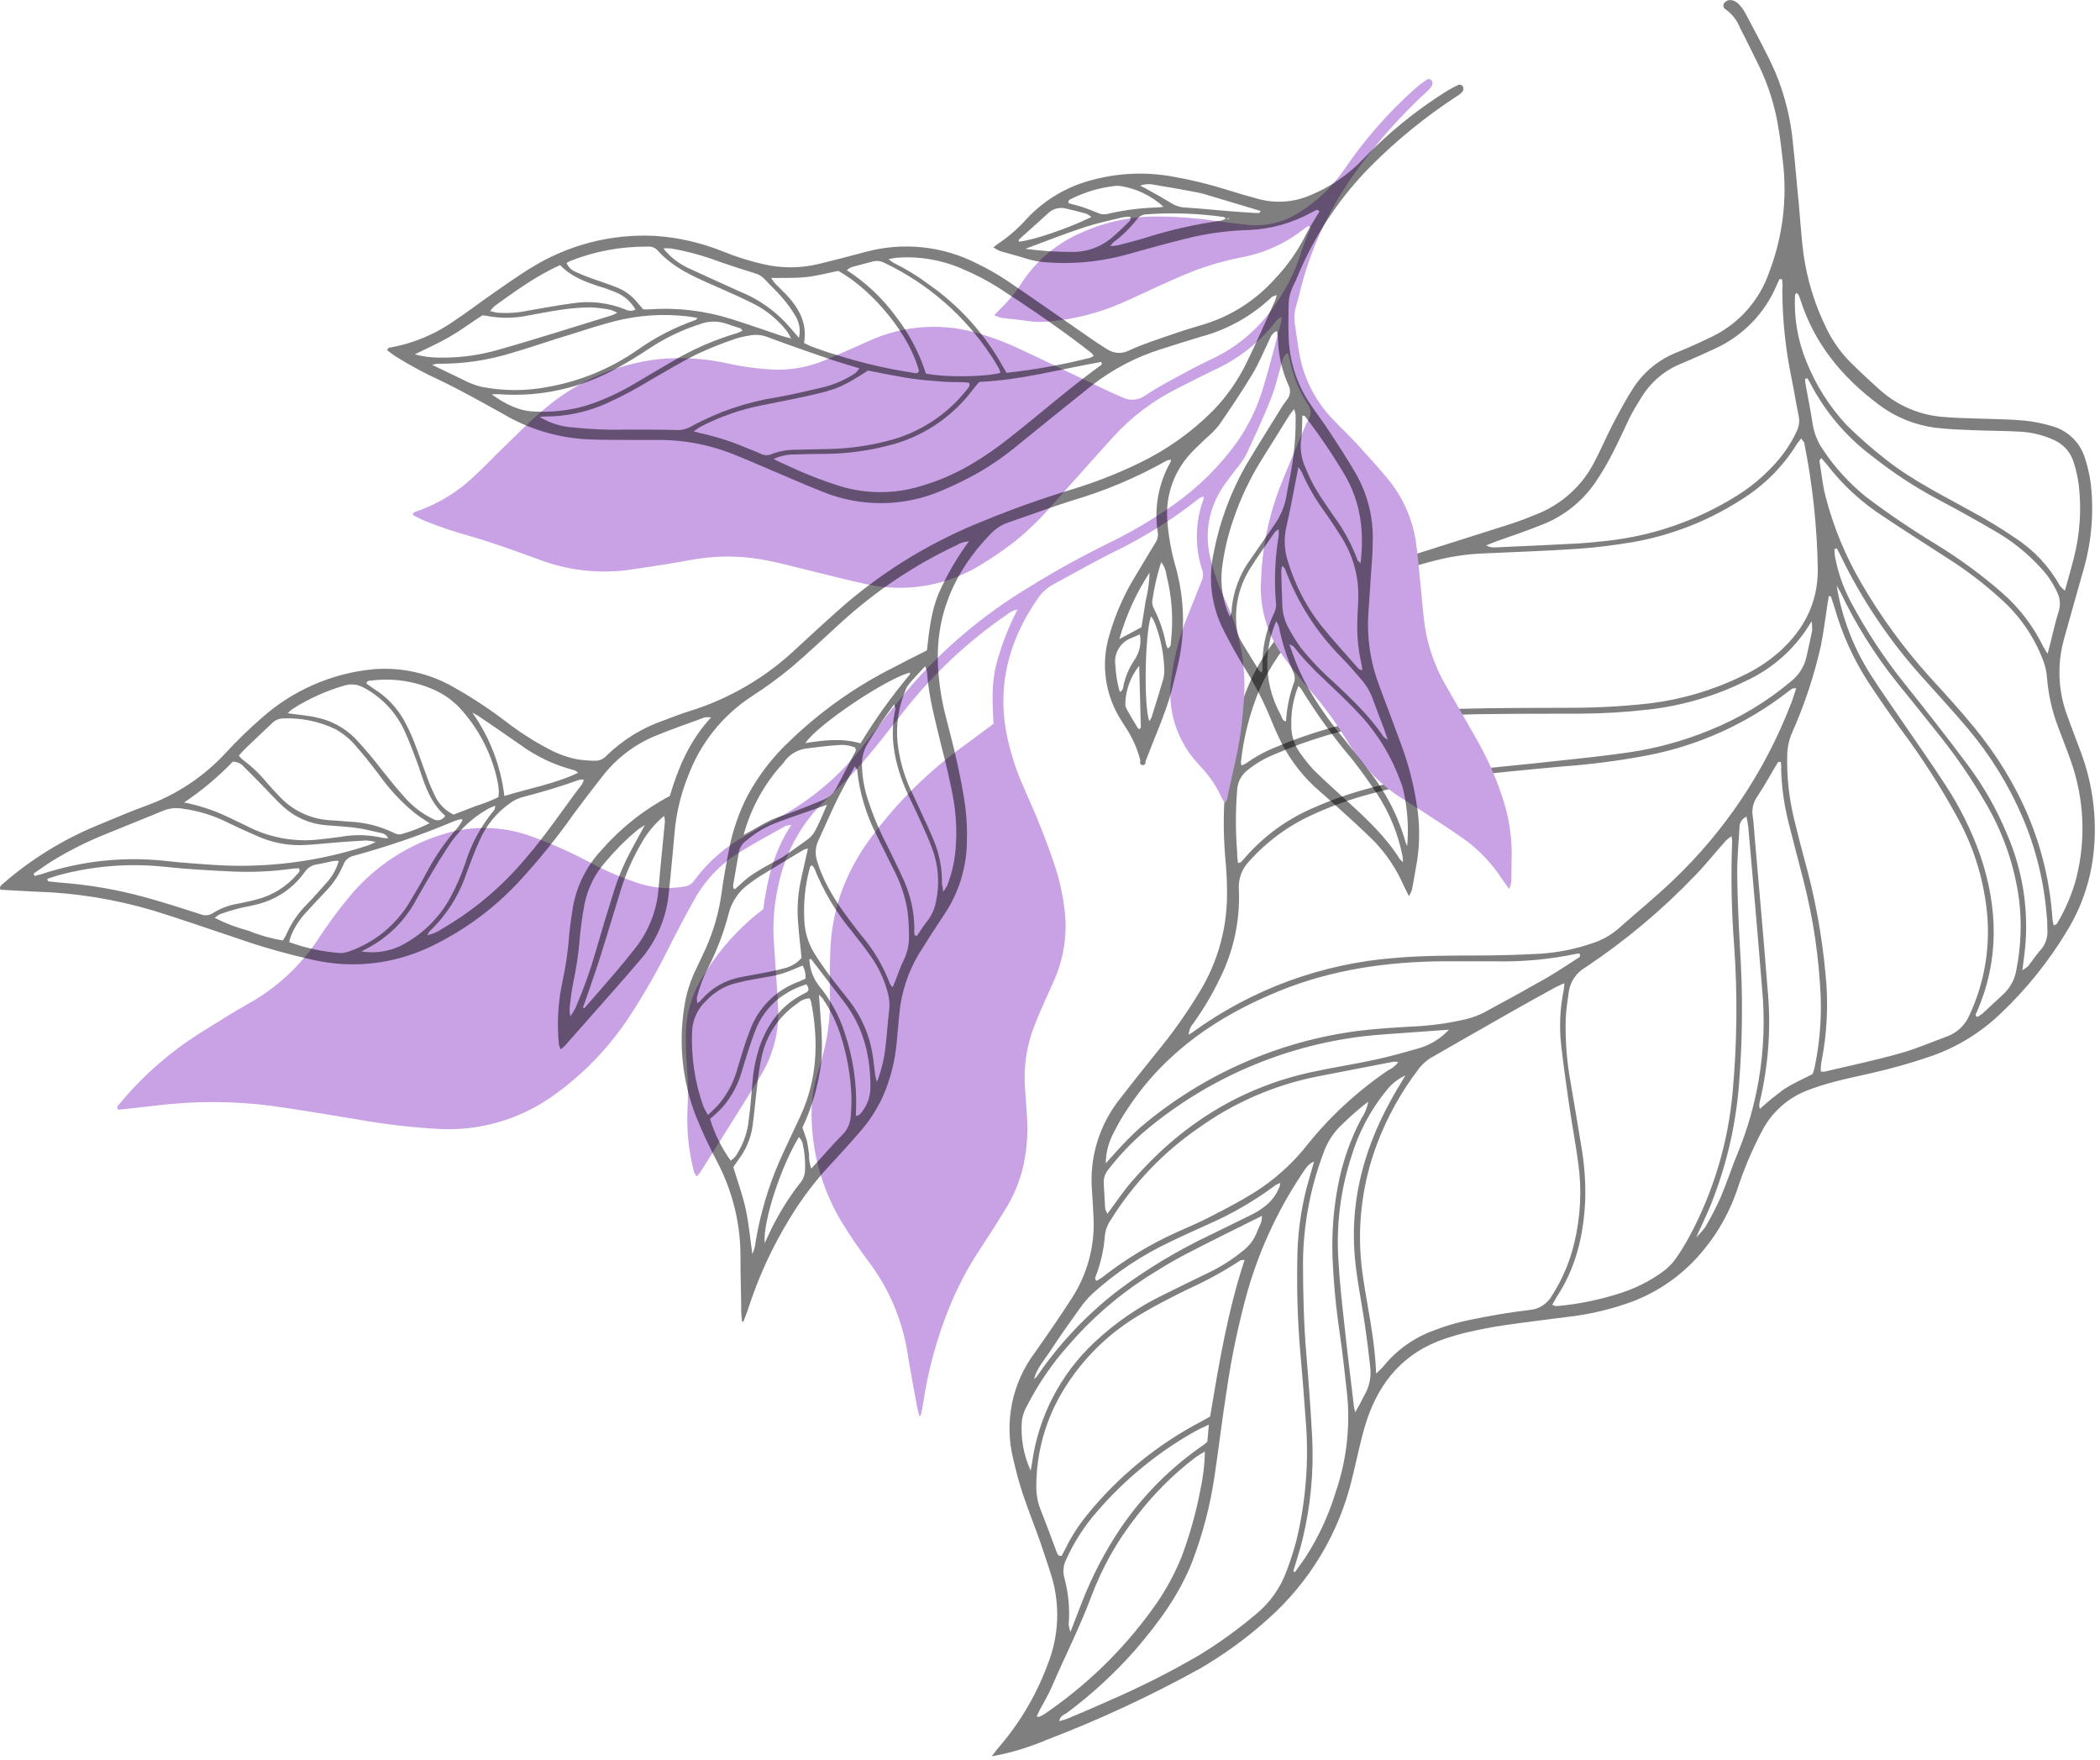
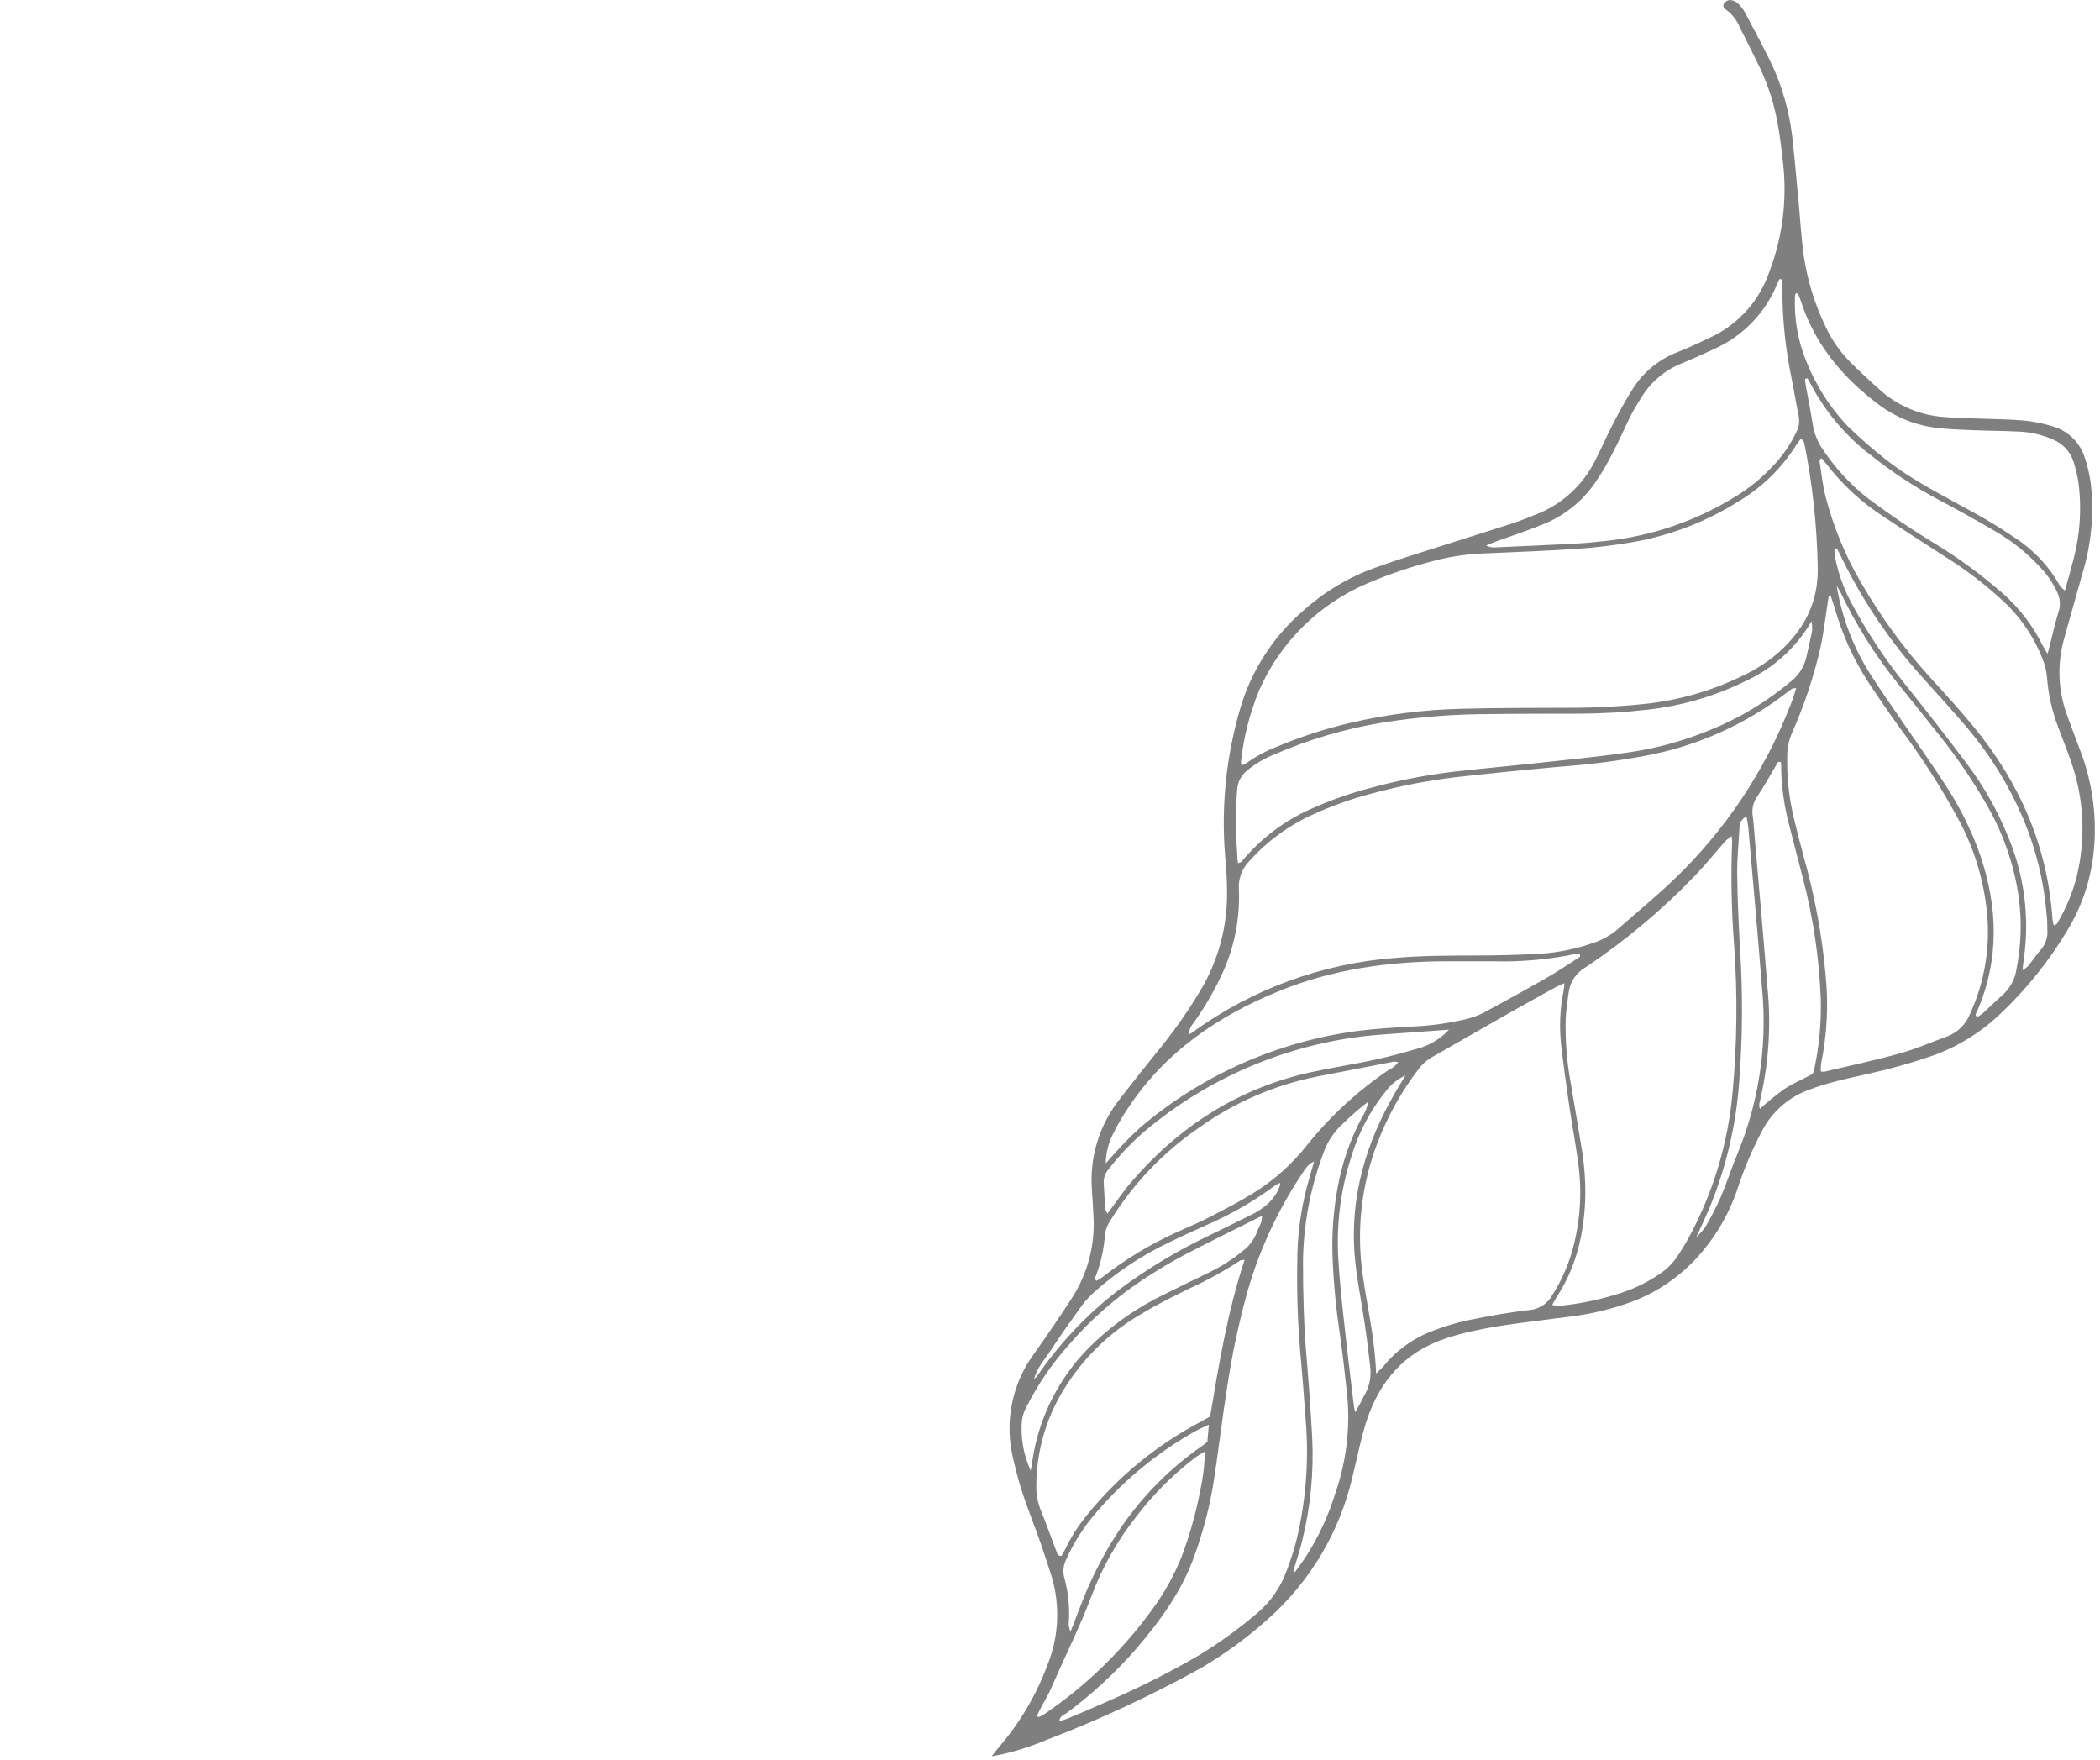
<svg xmlns="http://www.w3.org/2000/svg" width="370" height="310" viewBox="0 0 370 310" fill="none">
  <path d="M174.727 309.41C175.387 308.57 175.667 308.18 175.977 307.82C179.694 303.519 182.607 298.583 184.577 293.25C186.552 288.329 186.81 282.885 185.307 277.8C184.697 275.8 183.977 273.74 183.307 271.73C182.307 268.86 181.157 266.04 180.197 263.16C179.527 261.16 178.997 259.06 178.507 256.98C177.721 253.774 177.657 250.433 178.32 247.199C178.982 243.966 180.354 240.919 182.337 238.28C184.557 235.13 186.757 231.95 188.837 228.71C191.629 224.417 192.968 219.341 192.657 214.23C192.577 212.75 192.507 211.23 192.397 209.8C191.91 203.984 193.659 198.202 197.287 193.63C199.387 190.9 201.537 188.2 203.697 185.52C206.528 182.108 209.098 178.488 211.387 174.69C214.652 169.322 216.318 163.132 216.187 156.85C216.187 154.85 216.047 152.91 215.867 150.95C215.123 142.088 216.039 133.166 218.567 124.64C220.55 117.986 224.411 112.045 229.687 107.53C233.36 104.23 237.639 101.676 242.287 100.01C245.917 98.7 249.607 97.57 253.287 96.39C257.587 95.01 261.907 93.69 266.207 92.29C267.847 91.76 269.457 91.13 271.047 90.47C275.347 88.698 278.867 85.44 280.967 81.29C282.117 79.11 283.067 76.83 284.207 74.65C285.347 72.47 286.517 70.29 287.847 68.23C289.72 65.399 292.434 63.227 295.607 62.02C297.74 61.14 299.837 60.193 301.897 59.18C306.507 56.87 310.029 52.846 311.707 47.97C314.102 41.732 314.929 35.002 314.117 28.37C313.887 26.37 313.657 24.29 313.297 22.27C312.695 18.614 311.577 15.062 309.977 11.72C308.837 9.44 307.747 7.15 306.567 4.89C306.057 3.581 305.173 2.451 304.027 1.64C303.934 1.59 303.854 1.521 303.79 1.438C303.727 1.354 303.682 1.258 303.658 1.156C303.635 1.054 303.633 0.948 303.653 0.845C303.674 0.743 303.716 0.645 303.777 0.56C303.894 0.401 304.044 0.269 304.217 0.173C304.389 0.076 304.58 0.018 304.777 0C305.258 0.016 305.721 0.188 306.097 0.49C306.647 0.99 307.11 1.578 307.467 2.23C309.297 5.72 311.227 9.17 312.817 12.77C314.492 16.8 315.537 21.063 315.917 25.41C316.307 28.83 316.557 32.27 316.917 35.71C317.187 38.71 317.367 41.77 317.767 44.78C318.384 49.181 319.683 53.459 321.617 57.46C322.677 59.782 324.135 61.901 325.927 63.72C327.727 65.51 329.597 67.24 331.497 68.93C334.577 71.59 338.437 73.179 342.497 73.46C344.617 73.66 346.757 73.66 348.897 73.75C351.437 73.85 353.987 73.85 356.517 74.08C358.229 74.243 359.921 74.578 361.567 75.08C362.884 75.442 364.093 76.122 365.087 77.06C366.081 77.998 366.829 79.165 367.267 80.46C367.82 82.082 368.202 83.758 368.407 85.46C368.951 90.621 368.461 95.84 366.967 100.81C365.857 104.81 364.717 108.7 363.637 112.66C362.423 117.052 362.619 121.715 364.197 125.99C364.967 128.16 365.807 130.3 366.607 132.45C368.785 138.243 369.546 144.473 368.827 150.62C368.275 155.3 366.727 159.808 364.287 163.84C361.042 169.273 357.065 174.233 352.467 178.58C349.015 181.891 344.896 184.427 340.387 186.02C336.75 187.276 333.044 188.321 329.287 189.15C327.287 189.61 325.287 190.02 323.287 190.55C321.618 190.978 319.975 191.502 318.367 192.12C314.961 193.449 312.154 195.968 310.467 199.21C308.739 202.482 307.291 205.894 306.137 209.41C304.57 214.1 301.997 218.39 298.597 221.98C295.526 225.215 291.767 227.717 287.597 229.3C283.89 230.665 280.032 231.575 276.107 232.01C272.367 232.5 268.617 232.95 264.877 233.49C262.877 233.79 260.827 234.19 258.827 234.64C257.383 234.968 255.958 235.372 254.557 235.85C247.467 238.23 243.097 243.31 240.807 250.24C239.737 253.5 239.117 256.91 238.277 260.24C236.023 269.915 230.82 278.651 223.387 285.24C219.721 288.537 215.727 291.449 211.467 293.93C202.771 298.741 193.749 302.938 184.467 306.49C181.884 307.591 179.206 308.455 176.467 309.07L174.727 309.41ZM317.357 77.23C317.037 77.65 316.787 77.94 316.587 78.23C314.122 82.232 310.751 85.599 306.747 88.06C300.994 91.755 294.567 94.277 287.837 95.48C284.527 96.04 281.177 96.48 277.837 96.69C272.437 97.07 267.017 97.23 261.607 97.49C258.649 97.589 255.712 98.011 252.847 98.75C248.79 99.776 244.818 101.113 240.967 102.75C232.391 106.374 225.535 113.154 221.817 121.69C220.169 125.723 219.099 129.968 218.637 134.3C218.649 134.488 218.689 134.674 218.757 134.85C219.059 134.738 219.351 134.598 219.627 134.43C221.3 133.235 223.118 132.258 225.037 131.52C229.283 129.742 233.672 128.327 238.157 127.29C244.482 125.835 250.938 125.024 257.427 124.87C263.737 124.7 270.057 124.71 276.427 124.69C281.104 124.7 285.777 124.45 290.427 123.94C296.229 123.254 301.873 121.587 307.117 119.01C309.5 117.895 311.707 116.436 313.667 114.68C317.837 110.84 320.267 106.28 320.277 100.41C320.171 92.855 319.364 85.326 317.867 77.92C317.777 77.8 317.587 77.62 317.357 77.23ZM316.477 121.23C316.259 121.237 316.042 121.257 315.827 121.29C315.55 121.465 315.283 121.655 315.027 121.86C307.666 127.578 299.041 131.45 289.877 133.15C285.052 134.049 280.181 134.677 275.287 135.03C268.997 135.6 262.707 136.22 256.427 136.93C251.453 137.525 246.53 138.485 241.697 139.8C238.118 140.732 234.628 141.977 231.267 143.52C226.991 145.459 223.169 148.273 220.047 151.78C219.428 152.428 218.952 153.197 218.647 154.039C218.342 154.881 218.216 155.777 218.277 156.67C218.513 162.049 217.388 167.401 215.007 172.23C213.669 175.029 212.09 177.706 210.287 180.23C209.772 180.801 209.472 181.532 209.437 182.3C209.667 182.15 209.877 182.03 210.067 181.89C220.558 174.261 232.97 169.711 245.907 168.75C250.657 168.34 255.417 168.34 260.177 168.33C263.947 168.33 267.717 168.22 271.487 168.01C274.522 167.804 277.517 167.202 280.397 166.22C282.13 165.694 283.734 164.812 285.107 163.63C288.357 160.75 291.737 157.99 294.877 154.99C303.879 146.397 310.887 135.935 315.407 124.34C315.817 123.4 316.097 122.38 316.477 121.23ZM242.477 241.97C243.177 241.26 243.547 240.97 243.857 240.57C246.17 237.766 249.191 235.632 252.607 234.39C254.597 233.619 256.648 233.01 258.737 232.57C262.267 231.85 265.827 231.2 269.417 230.79C270.238 230.735 271.032 230.477 271.73 230.041C272.428 229.605 273.007 229.004 273.417 228.29C275.24 225.453 276.572 222.33 277.357 219.05C278.486 214.41 278.727 209.599 278.067 204.87C277.607 201.46 276.967 198.07 276.467 194.66C275.967 191.25 275.467 187.66 275.067 184.17C274.701 180.9 274.853 177.593 275.517 174.37C275.575 173.986 275.612 173.598 275.627 173.21C275.027 173.48 274.627 173.64 274.177 173.87C271.447 175.38 268.707 176.87 265.997 178.42C261.497 180.97 256.997 183.56 252.527 186.12C251.514 186.665 250.63 187.422 249.937 188.34C246.892 192.321 244.443 196.724 242.667 201.41C239.849 208.809 238.964 216.804 240.097 224.64C240.897 230.23 242.227 235.71 242.457 241.93L242.477 241.97ZM322.577 105.04H322.177C322.177 105.43 322.077 105.82 322.017 106.21C321.627 108.72 321.337 111.21 320.827 113.74C319.64 119.026 317.931 124.181 315.727 129.13C315.208 130.335 314.926 131.629 314.897 132.94C314.791 136.739 315.191 140.536 316.087 144.23C316.667 146.62 317.277 149.01 317.917 151.38C319.755 157.945 320.997 164.662 321.627 171.45C322.185 176.764 321.928 182.133 320.867 187.37C320.806 187.827 320.786 188.289 320.807 188.75C321.01 188.796 321.219 188.813 321.427 188.8C325.897 187.74 330.427 186.8 334.827 185.55C337.667 184.77 340.397 183.55 343.167 182.55C344.046 182.207 344.845 181.688 345.516 181.024C346.187 180.36 346.715 179.566 347.067 178.69C349.52 173.376 350.587 167.528 350.167 161.69C349.696 155.527 347.913 149.537 344.937 144.12C341.923 138.583 338.511 133.272 334.727 128.23C332.807 125.563 330.943 122.86 329.137 120.12C326.546 116.1 324.565 111.72 323.257 107.12C323.047 106.42 322.797 105.73 322.577 105.04ZM273.487 229.87C273.907 230.01 274.067 230.12 274.207 230.1C278.056 229.771 281.854 228.999 285.527 227.8C288.115 226.973 290.56 225.752 292.777 224.18C293.645 223.569 294.417 222.831 295.067 221.99C296.024 220.655 296.893 219.259 297.667 217.81C301.922 209.891 304.515 201.187 305.287 192.23C306.058 183.724 306.145 175.17 305.547 166.65C305.068 160.522 304.948 154.372 305.187 148.23C305.178 147.921 305.141 147.613 305.077 147.31C304.723 147.546 304.388 147.81 304.077 148.1C302.287 150.1 300.587 152.25 298.707 154.19C292.851 160.311 286.339 165.768 279.287 170.46C278.51 170.912 277.846 171.535 277.345 172.282C276.844 173.029 276.52 173.88 276.397 174.77C276.177 176.31 275.947 177.86 275.867 179.41C275.758 183.19 276.046 186.97 276.727 190.69C277.357 194.5 278.037 198.3 278.637 202.11C279.183 205.266 279.401 208.469 279.287 211.67C278.997 217.67 277.647 223.37 274.287 228.46C274.057 228.86 273.827 229.29 273.487 229.87ZM186.627 303.23C187.247 303.03 187.777 302.91 188.277 302.69C190.697 301.69 193.117 300.63 195.517 299.56C200.944 297.209 206.226 294.538 211.337 291.56C214.895 289.383 218.278 286.932 221.457 284.23C223.797 282.272 225.584 279.734 226.637 276.87C227.351 275.034 227.955 273.158 228.447 271.25C230.094 264.38 230.638 257.291 230.057 250.25C229.767 246.07 229.427 241.9 229.057 237.73C228.633 232.575 228.47 227.402 228.567 222.23C228.573 217.879 229.121 213.546 230.197 209.33C230.627 207.75 231.087 206.19 231.527 204.62C230.929 204.881 230.417 205.303 230.047 205.84C225.517 212.41 222.073 219.666 219.847 227.33C218.235 233.101 216.996 238.97 216.137 244.9C215.337 249.9 214.757 254.98 213.997 260C213.25 265.127 211.946 270.157 210.107 275C207.827 280.9 204.107 285.91 200.037 290.65C196.402 294.781 192.343 298.518 187.927 301.8C187.447 302.11 186.737 302.32 186.627 303.23ZM320.887 80.69C320.717 80.95 320.557 81.09 320.577 81.2C320.917 83.3 321.117 85.45 321.657 87.5C323.035 92.836 325.149 97.955 327.937 102.71C331.351 108.607 335.373 114.13 339.937 119.19C342.597 122.1 345.257 125.01 347.757 128.05C355.837 137.9 360.757 149.05 361.627 161.9C361.671 162.282 361.744 162.66 361.847 163.03C362.137 162.89 362.337 162.86 362.397 162.75C363.926 160.217 365.088 157.48 365.847 154.62C367.551 147.801 367.203 140.631 364.847 134.01C364.157 132.01 363.327 130.01 362.597 128.01C361.544 125.24 360.894 122.334 360.667 119.38C360.589 118.403 360.381 117.441 360.047 116.52C358.441 112.189 355.772 108.331 352.287 105.3C349.485 102.765 346.474 100.47 343.287 98.44C339.507 95.97 335.677 93.58 331.937 91.06C328.057 88.577 324.639 85.436 321.837 81.78C321.547 81.41 321.217 81.08 320.887 80.69ZM313.997 49.23L313.537 49.15L313.027 50.26C310.952 55.167 307.123 59.125 302.287 61.36C300.357 62.26 298.417 63.14 296.447 63.96C293.512 65.089 291.019 67.133 289.337 69.79C288.547 71.04 287.777 72.3 287.117 73.61C286.117 75.67 285.197 77.79 284.117 79.84C283.225 81.601 282.223 83.305 281.117 84.94C278.839 88.294 275.606 90.886 271.837 92.38C269.177 93.46 266.447 94.38 263.747 95.33C263.097 95.57 262.467 95.84 261.837 96.09C262.359 96.374 262.955 96.492 263.547 96.43C268.217 96.22 272.887 96.02 277.547 95.77C279.347 95.67 281.147 95.5 282.937 95.3C291.052 94.439 298.869 91.759 305.807 87.46C308.125 86.053 310.244 84.341 312.107 82.37C313.959 80.5 315.474 78.325 316.587 75.94C316.975 75.125 317.091 74.206 316.917 73.32C316.467 71.15 316.127 68.96 315.687 66.79C314.589 61.564 314.033 56.24 314.027 50.9C314.127 50.36 314.037 49.82 313.997 49.23ZM218.117 152.05C218.507 151.93 218.607 151.94 218.647 151.89C218.867 151.65 219.087 151.41 219.297 151.16C222.644 147.294 226.835 144.249 231.547 142.26C234.783 140.841 238.127 139.68 241.547 138.79C246.305 137.499 251.151 136.553 256.047 135.96C262.417 135.25 268.787 134.68 275.157 133.96C279.237 133.53 283.327 133.09 287.377 132.49C292.094 131.765 296.709 130.486 301.127 128.68C306.399 126.574 311.299 123.633 315.637 119.97C316.984 118.884 317.919 117.371 318.287 115.68C318.617 114.15 318.977 112.68 319.287 111.11C319.307 110.548 319.274 109.985 319.187 109.43C316.5 114.066 312.439 117.752 307.567 119.98C302.254 122.601 296.531 124.293 290.647 124.98C286.567 125.46 282.464 125.71 278.357 125.73C273.027 125.73 267.687 125.73 262.357 125.8C256.114 125.812 249.882 126.307 243.717 127.28C237.058 128.364 230.561 130.275 224.377 132.97C222.702 133.656 221.138 134.586 219.737 135.73C219.225 136.138 218.804 136.649 218.501 137.229C218.198 137.809 218.019 138.447 217.977 139.1C217.682 142.784 217.682 146.486 217.977 150.17C217.957 150.75 218.037 151.31 218.117 152.05ZM219.307 221.95C218.817 222.02 218.627 221.95 218.517 222.07C215.56 223.999 212.457 225.694 209.237 227.14C206.527 228.5 203.797 229.84 201.237 231.39C195.499 234.668 190.696 239.36 187.287 245.02C184.213 250.103 182.587 255.93 182.587 261.87C182.577 263.268 182.831 264.656 183.337 265.96C184.337 268.4 185.197 270.87 186.137 273.32C186.277 273.66 186.317 274.15 187.037 274.1C187.237 273.75 187.477 273.35 187.677 272.92C188.714 270.777 189.999 268.763 191.507 266.92C196.987 260.144 203.793 254.557 211.507 250.5C212.077 250.2 212.637 249.87 213.207 249.56C214.777 240.23 216.287 231.04 219.287 221.95H219.307ZM194.827 204.95C195.587 204.1 195.997 203.61 196.447 203.14C197.859 201.546 199.358 200.03 200.937 198.6C211.836 189.334 225.189 183.429 239.377 181.6C242.467 181.21 245.587 181.04 248.697 180.85C251.979 180.724 255.242 180.276 258.437 179.51C259.477 179.255 260.484 178.879 261.437 178.39C265.047 176.45 268.647 174.47 272.207 172.44C274.137 171.34 275.977 170.1 277.837 168.91C278.137 168.72 278.607 168.55 278.297 168.02C278.134 168 277.969 168 277.807 168.02C272.982 169.037 268.055 169.483 263.127 169.35C260.127 169.35 257.217 169.35 254.267 169.35C244.337 169.43 234.637 170.81 225.377 174.59C214.577 178.99 205.277 185.32 198.747 195.22C197.826 196.576 196.998 197.993 196.267 199.46C195.336 201.148 194.841 203.042 194.827 204.97V204.95ZM363.827 104.02C364.387 102.02 364.917 100.18 365.377 98.36C366.467 94.138 366.765 89.751 366.257 85.42C366.076 84.038 365.768 82.675 365.337 81.35C365.059 80.487 364.6 79.694 363.989 79.025C363.378 78.355 362.63 77.825 361.797 77.47C359.843 76.593 357.737 76.104 355.597 76.03C352.977 75.89 350.347 75.9 347.727 75.79C345.597 75.7 343.457 75.64 341.347 75.39C337.569 74.965 333.976 73.527 330.947 71.23C324.547 66.43 319.657 60.52 317.207 52.78C317.108 52.467 316.985 52.163 316.837 51.87C316.777 51.76 316.617 51.7 316.507 51.62C316.417 51.75 316.267 51.88 316.267 52C316.06 56.015 316.75 60.025 318.287 63.74C319.939 67.864 322.34 71.648 325.367 74.9C327.58 77.077 329.917 79.123 332.367 81.03C337.037 84.7 342.367 87.3 347.527 90.18C350.124 91.587 352.647 93.125 355.087 94.79C358.339 96.901 361.027 99.774 362.917 103.16C363.177 103.482 363.468 103.776 363.787 104.04L363.827 104.02ZM246.367 187.12C246.097 187.061 245.822 187.034 245.547 187.04C241.04 187.9 236.53 188.773 232.017 189.66C224.505 191.165 217.401 194.254 211.177 198.72C204.936 203.008 199.655 208.544 195.667 214.98C195.105 215.793 194.761 216.736 194.667 217.72C194.47 220.259 193.89 222.754 192.947 225.12C192.947 225.22 193.017 225.39 193.057 225.53C193.097 225.67 193.227 225.62 193.267 225.6C193.614 225.417 193.948 225.21 194.267 224.98C198.269 221.846 202.634 219.203 207.267 217.11C209.267 216.2 211.337 215.35 213.267 214.34C215.817 213.03 218.367 211.7 220.807 210.2C224.509 207.902 227.776 204.967 230.457 201.53C231.839 199.804 233.315 198.155 234.877 196.59C237.832 193.627 241.059 190.948 244.517 188.59C245.246 188.262 245.882 187.757 246.367 187.12ZM313.767 134.23H313.287C312.077 136.23 310.937 138.35 309.627 140.31C309.268 140.806 309.012 141.368 308.873 141.964C308.734 142.559 308.715 143.177 308.817 143.78C308.997 145.08 309.067 146.4 309.177 147.7C309.927 156.45 310.727 165.2 311.407 173.95C312.095 180.822 311.608 187.761 309.967 194.47C309.945 194.77 309.979 195.072 310.067 195.36C311.437 194.11 312.876 192.939 314.377 191.85C315.947 190.85 317.687 190.09 319.377 189.2C319.487 188.83 319.637 188.45 319.717 188.05C320.56 184.034 320.923 179.932 320.797 175.83C320.514 168.77 319.479 161.76 317.707 154.92C316.877 151.66 315.997 148.41 315.187 145.15C314.361 141.969 313.901 138.705 313.817 135.42C313.887 135.03 313.807 134.65 313.767 134.23ZM212.287 255.71C211.497 256.21 210.997 256.47 210.547 256.81C206.634 259.8 203.142 263.305 200.167 267.23C196.828 271.459 194.169 276.182 192.287 281.23C190.237 286.69 187.597 291.88 185.287 297.23C184.677 298.66 183.847 299.99 183.127 301.37C182.957 301.69 182.827 302.03 182.657 302.37C182.907 302.43 183.007 302.49 183.067 302.47C183.363 302.343 183.65 302.196 183.927 302.03C191.28 297.054 197.71 290.834 202.927 283.65C205.079 280.748 206.85 277.582 208.197 274.23C209.61 270.47 210.701 266.596 211.457 262.65C211.966 260.37 212.244 258.045 212.287 255.71ZM227.837 276.77L228.147 276.97C228.757 276.11 229.397 275.27 229.987 274.39C232.272 270.864 234.055 267.037 235.287 263.02C237.206 257.492 237.916 251.616 237.367 245.79C236.977 242.12 236.557 238.45 236.037 234.79C235.358 230.24 234.934 225.657 234.767 221.06C234.649 217.038 234.964 213.015 235.707 209.06C236.479 204.851 237.889 200.784 239.887 197C240.491 196.121 240.897 195.121 241.077 194.07C239.504 195.28 238.005 196.582 236.587 197.97C234.999 199.412 233.808 201.237 233.127 203.27C230.85 209.349 229.648 215.779 229.577 222.27C229.577 227.86 229.717 233.43 230.197 239C230.603 243.753 230.937 248.507 231.197 253.26C231.494 259.339 230.908 265.429 229.457 271.34C229.017 273.17 228.407 274.96 227.877 276.77H227.837ZM318.447 66.65L318.037 66.75C318.037 67.21 318.117 67.67 318.197 68.12C318.587 70.3 319.047 72.48 319.367 74.67C319.622 76.309 320.248 77.869 321.197 79.23C323.292 82.374 325.855 85.18 328.797 87.55C332.796 90.561 336.944 93.368 341.227 95.96C345.283 98.451 349.126 101.274 352.717 104.4C355.758 107.048 358.234 110.283 359.997 113.91C360.233 114.344 360.493 114.765 360.777 115.17C360.997 114.29 361.157 113.67 361.317 113.05C361.767 111.3 362.147 109.53 362.687 107.81C363.063 106.716 363.002 105.52 362.517 104.47C361.781 102.815 360.767 101.3 359.517 99.99C357.296 97.562 354.728 95.476 351.897 93.8C348.423 91.76 344.91 89.803 341.357 87.93C337.304 85.76 333.455 83.23 329.857 80.37C325.304 76.96 321.578 72.568 318.957 67.52C318.817 67.23 318.617 66.93 318.447 66.65ZM323.597 103.13C324.491 108.684 326.505 113.998 329.517 118.75C331.367 121.66 333.377 124.47 335.307 127.31C337.807 130.98 340.377 134.59 342.777 138.31C345.307 142.157 347.358 146.297 348.887 150.64C352.047 159.91 352.287 169.14 348.297 178.27C348.187 178.51 347.857 178.82 348.377 179.17C348.706 178.984 349.02 178.774 349.317 178.54C350.527 177.44 351.707 176.29 352.927 175.2C354.201 174.019 355.034 172.439 355.287 170.72C356.101 166.607 356.242 162.389 355.707 158.23C354.885 152.354 352.918 146.697 349.917 141.58C347.544 137.465 344.87 133.531 341.917 129.81C339.377 126.59 336.787 123.41 334.217 120.21C330.276 115.281 326.921 109.912 324.217 104.21C323.957 103.83 323.777 103.48 323.597 103.13ZM255.287 181.4L247.687 181.95C245.237 182.14 242.777 182.27 240.327 182.55C226.119 184.234 212.714 190.031 201.757 199.23C199.385 201.258 197.227 203.523 195.317 205.99C194.715 206.675 194.41 207.57 194.467 208.48C194.577 209.95 194.617 211.48 194.717 212.9C194.803 213.227 194.942 213.537 195.127 213.82C196.617 211.82 197.877 209.91 199.367 208.19C207.817 198.38 218.217 191.7 230.947 188.9C234.717 188.07 238.537 187.5 242.307 186.68C245.027 186.09 247.717 185.33 250.397 184.55C252.266 183.93 253.949 182.846 255.287 181.4ZM323.607 96.6L323.207 96.76C323.213 97.151 323.24 97.542 323.287 97.93C323.803 100.766 324.754 103.505 326.107 106.05C328.804 111.128 331.971 115.943 335.567 120.43C339.367 125.17 343.117 129.96 346.747 134.83C349.509 138.532 351.799 142.563 353.567 146.83C356.618 153.798 357.657 161.482 356.567 169.01C356.487 169.54 356.437 170.08 356.337 170.93C356.694 170.721 357.029 170.477 357.337 170.2C358.057 169.3 358.677 168.32 359.437 167.47C359.915 166.958 360.277 166.349 360.498 165.685C360.718 165.02 360.793 164.316 360.717 163.62C360.717 162.88 360.717 162.14 360.617 161.41C360.16 155.417 358.725 149.539 356.367 144.01C353.939 138.332 350.68 133.048 346.697 128.33C344.157 125.33 341.487 122.42 338.857 119.49C332.94 112.959 327.999 105.606 324.187 97.66C324.017 97.3 323.807 96.95 323.617 96.6H323.607ZM181.607 259.08C181.687 258.6 181.777 258.13 181.847 257.66C182.973 249.541 186.857 242.056 192.847 236.46C196.441 233.079 200.527 230.264 204.967 228.11C207.687 226.75 210.417 225.44 213.147 224.11C215.213 223.101 217.156 221.856 218.937 220.4C220.063 219.564 220.929 218.427 221.437 217.12C221.657 216.5 221.977 215.93 222.217 215.31C222.294 214.941 222.344 214.566 222.367 214.19C217.617 216.57 213.127 218.75 208.707 221.06C206.387 222.28 204.137 223.66 201.937 225.06C196.846 228.36 192.25 232.367 188.287 236.96C185.389 240.208 182.919 243.814 180.937 247.69C180.489 248.472 180.191 249.329 180.057 250.22C179.792 253.257 180.323 256.31 181.597 259.08H181.607ZM307.717 143.86C307.324 144.032 306.994 144.322 306.772 144.689C306.55 145.056 306.447 145.482 306.477 145.91C306.327 148.62 306.047 151.32 306.077 154.02C306.127 158.37 306.337 162.72 306.567 167.02C307.088 174.97 307.035 182.948 306.407 190.89C305.829 198.52 304.033 206.008 301.087 213.07C300.447 214.55 299.747 216.07 298.847 217.98C299.445 217.418 299.991 216.802 300.477 216.14C301.473 214.445 302.375 212.695 303.177 210.9C304.297 208.25 305.177 205.49 306.287 202.85C307.926 198.818 309.123 194.62 309.857 190.33C310.789 184.898 310.984 179.364 310.437 173.88C309.697 164.47 308.847 155.07 308.027 145.66C307.977 145.15 307.847 144.61 307.717 143.86ZM212.987 250.98C211.987 251.47 211.357 251.72 210.797 252.03C204.191 255.702 198.284 260.509 193.347 266.23C191.063 268.813 189.188 271.73 187.787 274.88C187.332 275.842 187.24 276.935 187.527 277.96C188.263 280.651 188.521 283.45 188.287 286.23C188.338 286.662 188.446 287.086 188.607 287.49C189.387 285.49 189.997 283.91 190.607 282.32C192.394 277.72 194.682 273.331 197.427 269.23C201.35 263.455 206.322 258.469 212.087 254.53C212.287 254.39 212.447 254.21 212.727 253.97C212.797 253.17 212.867 252.29 212.987 250.98ZM247.627 189.45C246.285 190.07 245.115 191.007 244.217 192.18C241.415 195.638 239.322 199.614 238.057 203.88C236.189 209.687 235.426 215.792 235.807 221.88C236.017 225.81 236.467 229.73 236.897 233.64C237.387 238.21 237.957 242.77 238.497 247.33C238.497 247.71 238.637 248.08 238.767 248.8C239.323 247.891 239.83 246.953 240.287 245.99C241.291 244.366 241.681 242.437 241.387 240.55C241.127 238.11 240.817 235.66 240.457 233.23C239.947 229.74 239.237 226.23 238.837 222.77C237.647 212.55 240.017 203.05 244.907 194.11C245.687 192.65 246.557 191.23 247.627 189.45ZM225.557 208.4C225.272 208.505 224.998 208.635 224.737 208.79C220.989 211.586 216.928 213.935 212.637 215.79C210.457 216.79 208.287 217.74 206.147 218.79C201.165 221.138 196.558 224.212 192.477 227.91C191.647 228.698 190.899 229.57 190.247 230.51C188.427 233.04 186.627 235.58 184.927 238.19C183.927 239.68 182.697 241.03 182.187 242.95C182.355 242.823 182.512 242.683 182.657 242.53C186.638 236.692 191.526 231.527 197.137 227.23C202.139 223.503 207.499 220.28 213.137 217.61L220.217 214.14C222.567 213 224.557 211.5 225.487 208.93C225.522 208.755 225.545 208.578 225.557 208.4Z" fill="black" fill-opacity="0.5" />
-   <path d="M266.287 154.95C266.287 153.36 266.347 151.78 266.347 150.19C266.325 147.225 265.877 144.278 265.017 141.44C263.813 137.495 262.162 133.7 260.097 130.13C258.327 126.99 256.517 123.86 254.717 120.73C252.575 117.026 251.249 112.908 250.827 108.65C250.597 106.35 250.387 104.05 250.157 101.75C249.977 99.88 249.807 98.01 249.557 96.15C249.057 91.886 247.354 87.852 244.647 84.52C242.857 82.35 240.957 80.27 239.057 78.19C237.697 76.71 236.207 75.33 234.827 73.86C231.74 70.66 229.682 66.61 228.917 62.23C228.637 60.59 228.417 58.94 228.177 57.3C227.968 56.084 228.057 54.834 228.437 53.66C228.767 52.66 228.987 51.57 229.257 50.52C231.117 43.448 234.241 36.771 238.477 30.81C242.275 25.446 246.633 20.502 251.477 16.06C251.808 15.776 252.089 15.438 252.307 15.06C252.366 14.935 252.396 14.798 252.396 14.66C252.396 14.522 252.366 14.385 252.307 14.26C252.259 14.175 252.194 14.101 252.114 14.045C252.035 13.989 251.943 13.951 251.847 13.935C251.751 13.919 251.653 13.924 251.559 13.951C251.466 13.978 251.379 14.025 251.307 14.09C250.649 14.533 250.018 15.014 249.417 15.53C244.66 19.751 240.447 24.548 236.877 29.81C234.747 32.911 231.987 35.528 228.777 37.49C226.077 39.221 222.862 39.963 219.677 39.59C217.807 39.38 215.947 39.17 214.087 38.89C210.8 38.42 207.486 38.17 204.167 38.14C199.525 38.078 194.925 39.026 190.687 40.92C186.396 42.728 182.731 45.757 180.147 49.63C178.99 51.464 177.605 53.144 176.027 54.63C175.767 54.87 175.547 55.14 175.187 55.54C175.595 55.732 176.02 55.886 176.457 56C178.037 56.21 179.617 56.32 181.187 56.56C182.473 56.74 183.776 56.76 185.067 56.62C189.32 56.214 193.486 55.155 197.417 53.48C199.417 52.62 201.347 51.66 203.327 50.78C205.507 49.78 207.677 48.78 209.877 47.91C212.922 46.721 216.072 45.824 219.287 45.23C222.979 44.465 226.45 42.872 229.437 40.57C229.667 40.4 229.887 40.21 230.127 40.05C230.367 39.89 230.607 39.68 230.927 40.1C230.347 41.59 229.657 43.1 229.177 44.66C228.247 47.63 226.879 50.445 225.117 53.01C222.441 57.249 218.658 60.675 214.177 62.92C212.547 63.7 210.917 64.49 209.337 65.35C206.797 66.73 204.207 68.05 201.817 69.64C201.275 70.055 200.631 70.315 199.954 70.394C199.276 70.474 198.589 70.368 197.967 70.09C196.697 69.57 195.457 68.99 194.217 68.4C188.997 65.93 183.797 63.4 178.557 60.97C176.709 60.148 174.808 59.45 172.867 58.88C166.399 56.808 159.392 57.214 153.207 60.02C150.627 61.173 148.047 62.307 145.467 63.42C142.394 64.726 139.058 65.294 135.727 65.08C133.278 64.932 130.844 64.597 128.447 64.08C124.357 63.14 120.143 62.87 115.967 63.28C108.447 64.174 101.37 67.31 95.657 72.28C93.297 74.28 91.117 76.51 88.877 78.66C87.107 80.36 85.437 82.17 83.627 83.82C80.605 86.732 76.964 88.923 72.977 90.23C72.887 90.23 72.847 90.46 72.707 90.71C73.337 91.03 73.957 91.37 74.597 91.65C77.204 92.726 79.876 93.637 82.597 94.38C86.677 95.56 90.687 97.02 94.697 98.47C99.629 100.395 104.958 101.082 110.217 100.47C112.647 100.14 115.077 99.77 117.497 99.38C119.277 99.1 121.057 98.73 122.837 98.46C126.985 97.822 131.215 97.927 135.327 98.77C137.517 99.22 139.687 99.77 141.867 100.32C145.437 101.18 148.997 102.13 152.597 102.9C156.098 103.686 159.721 103.77 163.255 103.147C166.79 102.524 170.165 101.206 173.187 99.27C175.2 98.037 177.14 96.688 178.997 95.23C181.286 93.352 183.408 91.277 185.337 89.03C188.947 85.03 192.537 80.94 196.177 76.93C199.352 73.454 203.138 70.59 207.347 68.48C209.467 67.4 211.597 66.31 213.737 65.27C218.183 63.295 222.057 60.227 224.997 56.35C225.127 56.16 225.417 56.08 225.827 55.84C225.795 56.196 225.745 56.55 225.677 56.9C224.617 60.8 223.677 64.73 222.467 68.59C221.481 71.847 219.993 74.931 218.057 77.73C214.945 82.089 211.113 85.887 206.727 88.96C203.068 91.547 199.197 93.822 195.157 95.76C190.427 98.11 185.807 100.64 181.327 103.43C173.195 108.308 165.916 114.483 159.777 121.71C157.297 124.71 154.897 127.79 152.487 130.85C148.042 136.759 142.284 141.552 135.667 144.85C134.237 145.54 132.867 146.36 131.497 147.16C127.91 149.069 124.797 151.758 122.387 155.03C122.168 155.369 121.873 155.653 121.526 155.859C121.179 156.066 120.789 156.189 120.387 156.22C119.393 156.364 118.391 156.444 117.387 156.46C115.58 156.397 113.793 156.059 112.087 155.46C109.277 154.523 106.554 153.346 103.947 151.94C100.696 150.204 97.328 148.697 93.867 147.43C89.237 145.686 84.187 145.393 79.387 146.59C72.287 148.45 65.967 152.528 61.347 158.23C59.501 160.463 57.785 162.8 56.207 165.23C53.07 170.031 48.815 173.998 43.807 176.79C41.167 178.26 38.617 179.92 36.027 181.5C30.345 184.978 25.277 189.371 21.027 194.5C20.817 194.74 20.467 194.98 20.817 195.5C22.817 195.28 24.917 195.09 26.987 194.83C33.941 193.925 40.983 193.925 47.937 194.83C53.077 195.54 58.197 196.44 63.327 197.27C68.088 198.112 72.898 198.66 77.727 198.91C84.57 199.193 91.321 197.249 96.967 193.37C102.397 189.622 107.061 184.87 110.707 179.37C113.536 175.09 116.079 170.627 118.317 166.01C119.567 163.57 120.847 161.14 122.187 158.75C124.043 155.294 126.761 152.376 130.077 150.28C132.777 148.61 135.577 147.1 138.347 145.54C138.7 145.42 139.065 145.343 139.437 145.31C136.327 150 135.157 155.03 134.487 160.15C130.43 163.224 126.973 167.017 124.287 171.34C122.103 174.516 120.903 178.266 120.837 182.12C120.837 183.78 120.837 185.44 120.977 187.12C121.232 189.926 121.282 192.747 121.127 195.56C120.96 199.238 121.351 202.919 122.287 206.48C122.411 206.763 122.565 207.031 122.747 207.28C122.973 207.035 123.187 206.777 123.387 206.51C124.287 205.1 125.167 203.7 126.047 202.29C128.687 198.07 131.377 193.87 133.957 189.61C136.262 185.91 137.353 181.581 137.077 177.23C137.017 176.3 136.977 175.36 136.917 174.42C136.737 171.76 136.587 169.09 136.377 166.42C136.102 162.959 136.351 159.476 137.117 156.09C138.315 150.094 141.394 144.636 145.907 140.51C148.048 138.577 150.072 136.516 151.967 134.34C154.567 131.34 156.967 128.18 159.437 125.06C164.521 118.634 170.537 113.005 177.287 108.36C177.861 107.867 178.548 107.524 179.287 107.36C177.657 110.498 176.382 113.809 175.487 117.23C174.657 120.64 174.887 124.09 175.047 127.51C173.207 128.87 171.467 130.15 169.737 131.45C163.641 135.861 158.247 141.167 153.737 147.19C151.266 150.401 149.331 153.991 148.007 157.82C147.019 160.845 146.447 163.991 146.307 167.17C146.207 169.91 146.167 172.66 146.227 175.4C146.32 178.797 145.933 182.191 145.077 185.48C144.757 186.66 144.407 187.84 144.077 189.02C143.423 191.09 143.06 193.24 142.997 195.41C142.85 202.313 144.637 209.12 148.157 215.06C149.697 217.594 151.366 220.047 153.157 222.41C156.722 227.173 159.052 232.746 159.937 238.63C160.437 241.7 161.017 244.75 161.577 247.81C161.677 248.36 161.847 248.9 161.997 249.5C162.137 249.38 162.237 249.34 162.247 249.28C162.387 248.58 162.547 247.88 162.657 247.17C163.532 241.309 165.11 235.574 167.357 230.09C168.64 226.959 170.196 223.948 172.007 221.09C173.697 218.49 175.407 215.89 177.007 213.26C178.36 211.119 179.392 208.791 180.067 206.35C180.896 203.127 181.187 199.788 180.927 196.47C180.837 194.82 180.687 193.16 180.587 191.47C180.335 187.768 180.916 184.058 182.287 180.61C183.287 178.06 184.427 175.61 185.567 173.06C187.49 168.902 188.16 164.273 187.497 159.74C187.236 157.735 186.821 155.752 186.257 153.81C185.437 151.12 184.437 148.48 183.397 145.81C182.357 143.14 181.117 140.5 179.977 137.81C178.941 135.343 178.124 132.79 177.537 130.18C175.537 121.18 177.617 113.01 182.787 105.52C183.513 104.436 184.491 103.544 185.637 102.92C189.077 101.08 192.457 99.14 195.937 97.38C201.4 94.776 206.55 91.558 211.287 87.79C211.514 87.65 211.76 87.542 212.017 87.47C212.017 87.68 212.117 87.75 212.097 87.8C210.553 91.892 210.468 96.392 211.857 100.54C212.043 101.169 211.982 101.845 211.687 102.43C210.907 104.37 210.127 106.32 209.357 108.26C207.833 111.93 206.824 115.794 206.357 119.74C206.005 122.365 206.233 125.035 207.024 127.563C207.816 130.09 209.151 132.414 210.937 134.37C211.177 134.63 211.407 134.91 211.657 135.18C213.201 136.806 214.447 138.691 215.337 140.75C215.483 140.996 215.661 141.221 215.867 141.42C216.009 141.204 216.126 140.972 216.217 140.73C217.057 136.48 218.217 132.3 218.727 127.99C218.887 126.63 219.007 125.26 219.127 123.89C219.66 117.81 218.602 111.697 216.057 106.15C214.8 103.544 213.834 100.808 213.177 97.99C212.711 95.947 212.662 93.832 213.033 91.77C213.404 89.708 214.188 87.742 215.337 85.99C216.037 84.9 216.867 83.89 217.637 82.84C218.34 82.019 218.966 81.136 219.507 80.2C221.047 76.94 222.567 73.65 223.897 70.3C224.747 68.16 225.257 65.89 225.897 63.68C226.002 63.089 226.327 62.56 226.807 62.2C226.807 62.25 226.937 62.28 226.947 62.34C227.067 62.75 227.197 63.17 227.297 63.59C227.826 66.291 228.872 68.865 230.377 71.17C230.695 71.562 230.878 72.046 230.9 72.55C230.921 73.054 230.78 73.552 230.497 73.97C230.255 74.413 230.041 74.871 229.857 75.34C228.357 78.94 226.787 82.52 225.377 86.15C223.416 91.365 222.334 96.87 222.177 102.44C221.911 107.103 223.26 111.715 225.997 115.5C227.517 117.61 229.137 119.65 230.827 121.62C233.118 124.218 235.183 127.008 236.997 129.96C237.477 130.77 237.997 131.56 238.527 132.33C240.6 135.473 243.279 138.173 246.407 140.27C247.677 141.1 248.987 141.87 250.257 142.7C252.967 144.49 255.717 146.22 258.357 148.11C260.838 149.99 262.973 152.288 264.667 154.9L265.877 156.6C266.148 156.092 266.289 155.525 266.287 154.95Z" fill="#C8A2E5" />
-   <path d="M248.226 157.851C247.856 157.111 247.576 156.541 247.306 155.981C246.054 153.131 244.318 150.52 242.176 148.261C239.866 145.971 237.436 143.811 235.036 141.621C233.926 140.621 232.756 139.621 231.636 138.621C228.888 136.049 226.678 132.955 225.136 129.521C224.736 128.671 224.356 127.811 224.016 126.941C222.708 123.721 221.126 120.62 219.286 117.671C217.936 115.461 216.666 113.191 215.506 110.861C213.416 106.686 212.83 101.918 213.846 97.361C214.894 91.889 216.848 86.63 219.626 81.801C221.626 78.441 223.726 75.161 225.786 71.801C226.046 71.367 226.333 70.949 226.646 70.551C226.99 70.184 227.208 69.716 227.268 69.215C227.327 68.715 227.225 68.209 226.976 67.771C225.862 65.246 225.244 62.53 225.156 59.771C225.156 59.331 225.066 58.911 225.016 58.481C225.016 58.421 224.936 58.371 224.896 58.321C224.365 58.599 223.958 59.067 223.756 59.631C222.756 61.711 221.876 63.871 220.696 65.841C218.846 68.931 216.816 71.931 214.776 74.901C214.091 75.742 213.327 76.515 212.496 77.211C211.566 78.121 210.586 78.981 209.726 79.941C208.304 81.488 207.21 83.308 206.51 85.289C205.811 87.271 205.52 89.374 205.656 91.471C205.847 94.359 206.357 97.216 207.176 99.991C208.797 105.874 208.855 112.078 207.346 117.991C207.016 119.321 206.676 120.651 206.346 121.991C205.156 126.161 203.346 130.101 201.816 134.161C201.84 134.24 201.845 134.323 201.828 134.404C201.812 134.485 201.775 134.56 201.722 134.623C201.669 134.686 201.6 134.734 201.523 134.764C201.447 134.793 201.363 134.803 201.282 134.792C201.2 134.781 201.123 134.749 201.056 134.7C200.99 134.651 200.937 134.586 200.903 134.511C200.868 134.437 200.853 134.354 200.859 134.272C200.865 134.19 200.891 134.11 200.936 134.041C200.388 131.867 199.464 129.806 198.206 127.951C198.006 127.641 197.826 127.331 197.626 127.031C196.18 124.814 195.237 122.307 194.864 119.686C194.49 117.065 194.696 114.394 195.466 111.861C196.565 108.059 198.187 104.427 200.286 101.071L203.526 95.681C203.914 95.155 204.083 94.499 203.996 93.851C203.298 89.532 204.106 85.105 206.286 81.311C206.286 81.311 206.286 81.191 206.286 80.981C206.021 81.003 205.761 81.067 205.516 81.171C200.209 84.16 194.575 86.529 188.726 88.231C185.016 89.411 181.356 90.781 177.666 92.041C176.435 92.468 175.329 93.193 174.446 94.151C168.126 100.711 164.736 108.401 165.286 117.641C165.439 120.311 165.834 122.962 166.466 125.561C167.156 128.361 167.936 131.151 168.556 133.971C169.176 136.791 169.726 139.491 170.096 142.271C170.335 144.262 170.422 146.267 170.356 148.271C170.309 152.898 168.893 157.408 166.286 161.231C164.766 163.511 163.286 165.801 161.836 168.151C159.951 171.335 158.797 174.897 158.456 178.581C158.286 180.231 158.166 181.891 157.996 183.581C157.709 186.897 156.881 190.143 155.546 193.191C154.489 195.493 153.094 197.623 151.406 199.511C149.406 201.851 147.256 204.131 145.166 206.431C142.929 208.976 140.921 211.713 139.166 214.611C136.063 219.66 133.582 225.066 131.776 230.711C131.546 231.391 131.276 232.061 131.026 232.711C131.026 232.761 130.906 232.791 130.746 232.891C130.686 232.271 130.616 231.711 130.596 231.141C130.596 228.041 130.456 224.931 130.466 221.821C130.545 215.871 129.143 209.995 126.386 204.721C125.004 202.12 123.755 199.45 122.646 196.721C120.129 190.286 119.461 183.276 120.716 176.481C121.128 174.354 121.835 172.294 122.816 170.361C123.336 169.251 123.876 168.141 124.376 167.021C125.755 163.915 126.688 160.629 127.146 157.261C127.516 154.551 128.006 151.841 128.546 149.151C129.193 146.021 130.263 142.993 131.726 140.151C133.653 136.584 136.146 133.352 139.106 130.581C144.522 125.344 150.702 120.96 157.436 117.581C159.346 116.581 161.286 115.581 163.316 114.581C163.706 111.181 164.036 107.731 165.406 104.501C166.834 101.266 168.618 98.201 170.726 95.361C169.957 95.402 169.211 95.636 168.556 96.041C161.161 99.516 154.328 104.081 148.286 109.581C145.356 112.251 142.466 114.981 139.426 117.581C137.196 119.421 134.858 121.128 132.426 122.691C127.301 126.046 123.384 130.951 121.246 136.691C119.94 139.91 119.131 143.309 118.846 146.771C118.626 149.431 118.346 152.091 118.096 154.771C118.006 155.701 117.896 156.631 117.806 157.571C117.359 161.895 115.572 165.972 112.696 169.231C109.466 173.021 106.136 176.731 102.846 180.471C101.759 181.725 100.659 182.971 99.546 184.211C99.304 184.441 99.051 184.658 98.786 184.861C98.647 184.588 98.539 184.299 98.466 184.001C98.105 180.324 98.314 176.614 99.086 173.001C99.689 170.25 100.093 167.46 100.296 164.651C100.436 163.001 100.706 161.361 100.956 159.721C101.646 155.928 103.433 152.42 106.096 149.631C109.46 145.794 113.5 142.607 118.016 140.231C119.506 135.231 121.476 130.501 125.296 126.381C124.927 126.336 124.555 126.336 124.186 126.381C121.186 127.471 118.186 128.511 115.266 129.721C111.654 131.259 108.5 133.7 106.106 136.811C104.406 138.965 102.739 141.148 101.106 143.361C98.153 147.553 94.925 151.545 91.446 155.311C86.962 160.141 81.596 164.068 75.636 166.881C69.441 169.792 62.469 170.616 55.766 169.231C51.023 168.207 46.347 166.891 41.766 165.291C36.836 163.651 31.926 161.931 26.966 160.401C20.246 158.403 13.294 157.287 6.286 157.081C4.196 156.991 2.116 156.851 0.086 156.741C-0.174 156.161 0.216 155.981 0.456 155.741C5.47 151.364 11.174 147.847 17.336 145.331C20.146 144.181 22.926 142.961 25.786 141.931C31.173 139.978 36.008 136.749 39.876 132.521C41.828 130.409 43.894 128.406 46.066 126.521C51.551 121.617 58.461 118.596 65.786 117.901C70.719 117.493 75.658 118.599 79.946 121.071C83.158 122.875 86.239 124.904 89.166 127.141C91.513 128.951 94.012 130.553 96.636 131.931C98.222 132.799 99.932 133.42 101.706 133.771C102.7 133.919 103.702 134.003 104.706 134.021C105.103 134.045 105.499 133.98 105.868 133.831C106.236 133.682 106.567 133.453 106.836 133.161C109.737 130.319 113.24 128.166 117.086 126.861C118.566 126.301 120.086 125.701 121.576 125.251C128.637 123.05 135.092 119.244 140.436 114.131C143.306 111.491 146.176 108.841 149.106 106.281C156.349 100.14 164.547 95.225 173.376 91.731C178.246 89.731 183.216 87.951 188.266 86.401C192.563 85.133 196.747 83.51 200.776 81.551C205.603 79.224 209.999 76.092 213.776 72.291C216.135 69.839 218.098 67.036 219.596 63.981C221.396 60.361 222.976 56.641 224.646 52.981C224.756 52.741 224.806 52.471 224.966 51.981C224.526 52.151 224.226 52.181 224.066 52.341C220.536 55.69 216.22 58.098 211.516 59.341C209.236 60.021 206.966 60.751 204.696 61.471C200.197 62.861 195.99 65.064 192.286 67.971C188.046 71.351 183.846 74.761 179.636 78.171C177.369 80.079 174.94 81.786 172.376 83.271C170.303 84.443 168.163 85.492 165.966 86.411C162.671 87.835 159.127 88.592 155.538 88.638C151.949 88.685 148.386 88.02 145.056 86.681C141.636 85.341 138.276 83.821 134.886 82.401C132.826 81.531 130.776 80.621 128.686 79.821C124.763 78.324 120.605 77.538 116.406 77.501C114.606 77.501 112.796 77.501 110.996 77.501C108.536 77.501 106.086 77.501 103.626 77.401C98.334 77.157 93.182 75.615 88.626 72.911C84.906 70.841 81.186 68.751 77.336 66.911C74.777 65.737 72.295 64.401 69.906 62.911C69.306 62.541 68.756 62.101 68.186 61.681C68.356 61.451 68.426 61.271 68.526 61.261C72.673 60.56 76.61 58.936 80.046 56.511C82.096 55.171 84.046 53.661 86.046 52.261C88.596 50.501 91.116 48.661 93.766 47.061C100.224 43.106 107.722 41.186 115.286 41.551C119.474 41.814 123.591 42.757 127.476 44.341C129.748 45.257 132.089 45.992 134.476 46.541C137.725 47.297 141.106 47.276 144.346 46.481C147.079 45.815 149.809 45.111 152.536 44.371C159.094 42.601 166.076 43.331 172.126 46.421C173.951 47.297 175.712 48.299 177.396 49.421C182.186 52.651 186.906 55.991 191.666 59.271C192.786 60.051 193.926 60.831 195.096 61.541C195.665 61.916 196.325 62.131 197.006 62.163C197.687 62.195 198.364 62.042 198.966 61.721C201.586 60.531 204.346 59.651 207.076 58.721C208.776 58.131 210.516 57.611 212.246 57.101C217.029 55.61 221.316 52.845 224.646 49.101C226.792 46.851 228.594 44.297 229.996 41.521C230.716 40.041 231.646 38.671 232.456 37.301C232.206 36.831 231.926 37.001 231.676 37.121C231.426 37.241 231.166 37.391 230.906 37.521C227.59 39.324 223.907 40.35 220.136 40.521C216.883 40.602 213.646 40.991 210.466 41.681C208.146 42.221 205.846 42.841 203.536 43.451C201.446 44.011 199.366 44.641 197.266 45.171C193.126 46.175 188.855 46.532 184.606 46.231C183.309 46.17 182.025 45.941 180.786 45.551C179.276 45.061 177.726 44.691 176.216 44.231C175.798 44.056 175.399 43.838 175.026 43.581C175.446 43.251 175.706 43.011 176.026 42.821C177.82 41.606 179.456 40.171 180.896 38.551C184.069 35.144 188.172 32.741 192.696 31.641C197.188 30.461 201.883 30.27 206.456 31.081C209.729 31.641 212.959 32.423 216.126 33.421C217.906 33.991 219.716 34.501 221.526 35.001C224.608 35.886 227.902 35.674 230.846 34.401C234.33 32.98 237.475 30.84 240.076 28.121C244.466 23.53 249.406 19.499 254.786 16.121C255.459 15.702 256.157 15.324 256.876 14.991C256.957 14.948 257.045 14.922 257.136 14.916C257.227 14.909 257.319 14.922 257.405 14.953C257.491 14.984 257.569 15.033 257.635 15.097C257.7 15.16 257.752 15.236 257.786 15.321C257.832 15.451 257.847 15.59 257.832 15.726C257.816 15.863 257.77 15.995 257.696 16.111C257.411 16.441 257.073 16.722 256.696 16.941C251.203 20.516 246.105 24.662 241.486 29.311C236.338 34.519 232.177 40.618 229.206 47.311C228.766 48.311 228.376 49.311 227.886 50.311C227.327 51.411 227.036 52.627 227.036 53.861C227.036 55.521 226.966 57.181 227.036 58.861C227.065 63.275 228.405 67.581 230.886 71.231C232.016 72.911 233.256 74.511 234.366 76.231C235.906 78.581 237.446 80.951 238.856 83.381C240.998 87.101 242.038 91.353 241.856 95.641C241.856 97.521 241.666 99.391 241.546 101.271C241.406 103.571 241.236 105.881 241.086 108.191C240.817 112.462 241.465 116.741 242.986 120.741C244.246 124.121 245.536 127.491 246.776 130.891C248.228 134.744 249.234 138.75 249.776 142.831C250.158 145.771 250.124 148.75 249.676 151.681C249.416 153.251 249.126 154.811 248.846 156.381C248.758 156.913 248.546 157.417 248.226 157.851ZM216.066 38.551C215.886 38.441 215.726 38.241 215.536 38.221C211.029 37.583 206.466 37.429 201.926 37.761C201.602 37.778 201.285 37.869 201.001 38.027C200.717 38.185 200.472 38.405 200.286 38.671C199.087 40.208 197.685 41.574 196.116 42.731C195.929 42.925 195.764 43.14 195.626 43.371C196.089 43.34 196.55 43.284 197.006 43.201C198.686 42.771 200.366 42.341 202.006 41.831C206.279 40.484 210.658 39.497 215.096 38.881C215.423 38.788 215.739 38.657 216.036 38.491L216.516 38.611V38.421L216.066 38.551ZM95.066 73.441C96.881 74.55 98.942 75.192 101.066 75.311C104.221 75.649 107.395 75.773 110.566 75.681C113.376 75.681 116.196 75.681 119.006 75.751C119.936 75.826 120.867 75.628 121.686 75.181C126.37 72.594 131.47 70.845 136.756 70.011C139.386 69.551 141.986 68.931 144.586 68.331C146.777 67.85 148.859 66.965 150.726 65.721C150.988 65.472 151.217 65.189 151.406 64.881C149.506 64.291 147.776 63.811 146.076 63.231C142.456 61.991 138.846 60.731 135.276 59.401C134.271 58.995 133.169 58.891 132.106 59.101C131.176 59.241 130.26 59.458 129.366 59.751C127.117 60.519 124.91 61.407 122.756 62.411C120.046 63.751 117.446 65.321 114.826 66.831C112.251 68.417 109.579 69.84 106.826 71.091C103.451 72.591 99.8 73.371 96.106 73.381C95.706 73.381 95.366 73.421 95.016 73.441H95.066ZM136.286 80.881L139.196 82.231C142.074 83.568 145.037 84.714 148.066 85.661C152.66 87.051 157.562 87.051 162.156 85.661C165.141 84.801 168.011 83.586 170.706 82.041C173.328 80.516 175.829 78.79 178.186 76.881C183.486 72.701 188.576 68.231 194.116 64.231C194.116 64.231 194.116 64.011 194.046 63.761C186.876 65.011 179.816 66.981 172.626 67.271C172.525 67.343 172.429 67.419 172.336 67.501C171.976 67.941 171.606 68.391 171.256 68.841C167.584 73.653 162.375 77.062 156.496 78.501C153.067 79.388 149.547 79.874 146.006 79.951C144.006 79.951 142.006 80.001 139.946 80.061C138.679 80.051 137.427 80.332 136.286 80.881ZM152.936 65.281C148.246 68.281 147.426 68.631 141.716 69.881C139.256 70.421 136.776 70.881 134.296 71.391C130.537 72.124 126.9 73.387 123.496 75.141C123.146 75.321 122.836 75.571 122.226 75.981C122.876 76.161 123.226 76.281 123.516 76.341C126.196 76.919 128.815 77.753 131.336 78.831C132.266 79.221 133.226 79.551 134.136 79.981C134.426 80.122 134.744 80.195 135.066 80.195C135.388 80.195 135.706 80.122 135.996 79.981C137.365 79.461 138.821 79.206 140.286 79.231C142.226 79.181 144.176 79.131 146.126 79.101C149.59 79.021 153.032 78.541 156.386 77.671C161.901 76.299 166.805 73.133 170.326 68.671C170.576 68.371 170.966 68.081 170.756 67.431C169.326 67.231 167.816 67.381 166.336 67.251C164.856 67.121 163.336 67.031 161.806 66.851C160.276 66.671 158.806 66.411 157.326 66.131C155.846 65.851 154.336 65.571 152.956 65.281H152.936ZM75.676 145.031C74.476 144.211 73.616 143.691 72.826 143.031C70.503 141.089 68.445 138.85 66.706 136.371C65.476 134.771 64.246 133.171 62.906 131.671C61.863 130.372 60.58 129.286 59.126 128.471C56.259 127.089 53.096 126.433 49.916 126.561C49.189 126.569 48.493 126.859 47.976 127.371C46.516 128.761 45.036 130.131 43.586 131.531C43.076 132.011 42.586 132.531 42.076 133.111C42.271 133.37 42.492 133.608 42.736 133.821C44.309 134.967 45.728 136.312 46.956 137.821C47.656 138.631 48.396 139.431 49.146 140.201C51.402 142.686 54.52 144.217 57.866 144.481C59.086 144.561 60.316 144.641 61.536 144.751C64.283 144.862 66.977 145.543 69.446 146.751C69.818 146.966 70.254 147.04 70.676 146.961C72.404 146.49 74.079 145.843 75.676 145.031ZM150.596 135.031C149.466 137.161 148.396 139.031 147.446 140.971C146.316 143.301 145.296 145.691 144.196 148.051C143.915 148.637 143.755 149.274 143.724 149.923C143.693 150.572 143.792 151.221 144.016 151.831C144.36 152.931 144.777 154.007 145.266 155.051C145.993 156.544 146.818 157.987 147.736 159.371C148.986 161.211 150.346 162.991 151.736 164.761C153.9 167.284 155.609 170.163 156.786 173.271C156.918 173.513 157.079 173.738 157.266 173.941C157.476 173.441 157.646 173.071 157.796 172.691C158.246 171.551 158.616 170.381 159.156 169.281C159.794 168.043 160.137 166.674 160.156 165.281C160.173 163.697 160.09 162.114 159.906 160.541C159.496 157.969 158.665 155.482 157.446 153.181C156.446 151.101 155.366 149.051 154.376 146.971C152.566 143.427 151.427 139.579 151.016 135.621C150.986 135.521 150.856 135.411 150.596 135.001V135.031ZM81.506 144.491C81.366 144.371 81.296 144.281 81.256 144.291C80.839 144.389 80.428 144.512 80.026 144.661C74.256 147.093 68.33 149.134 62.286 150.771C61.867 150.865 61.48 151.066 61.161 151.353C60.843 151.64 60.603 152.005 60.466 152.411C59.703 154.206 58.599 155.836 57.216 157.211C56.116 158.351 55.056 159.531 53.976 160.691C52.832 161.894 51.92 163.297 51.286 164.831C51.15 165.204 51.036 165.585 50.946 165.971C53.843 167.024 56.872 167.673 59.946 167.901C60.447 167.895 60.944 167.807 61.416 167.641C65.96 166.078 69.799 162.947 72.246 158.811C73.246 157.141 74.246 155.441 75.146 153.741C76.662 150.86 78.522 148.173 80.686 145.741C80.992 145.336 81.266 144.908 81.506 144.461V144.491ZM5.926 153.931L6.076 154.321C6.486 154.211 6.906 154.121 7.306 154.001C14.385 151.644 21.891 150.853 29.306 151.681C32.026 152.011 34.766 152.151 37.506 152.361C46.759 152.993 56.046 151.829 64.856 148.931C65.166 148.831 65.456 148.671 66.206 148.331C65.661 148.194 65.106 148.104 64.546 148.061C62.896 148.141 61.236 148.271 59.546 148.391C57.386 148.561 55.236 148.821 53.076 148.891C50.391 148.937 47.73 148.383 45.286 147.271C43.636 146.561 41.986 145.821 40.366 145.031C37.795 143.707 35.014 142.837 32.146 142.461C31.076 142.274 29.977 142.37 28.956 142.741C25.356 144.241 21.716 145.661 18.116 147.151C15.041 148.413 12.072 149.918 9.236 151.651C8.146 152.331 7.046 153.131 5.926 153.901V153.931ZM132.556 220.931C132.898 220.18 133.105 219.374 133.166 218.551C133.983 213.777 135.367 209.118 137.286 204.671C138.486 201.961 139.796 199.301 141.026 196.621C144.026 190.121 144.266 183.371 142.906 176.481C142.842 176.267 142.751 176.062 142.636 175.871C141.837 175.923 141.079 176.243 140.486 176.781C137.285 178.965 135.045 182.294 134.226 186.081C133.828 187.912 133.54 189.766 133.366 191.631C133.076 193.911 132.906 196.221 132.576 198.501C132.261 200.583 131.429 202.553 130.156 204.231C129.776 204.751 129.436 205.281 129.206 205.621C130.006 208.271 130.876 210.621 131.406 213.101C131.936 215.581 132.176 218.231 132.556 220.911V220.931ZM79.876 143.511C81.256 142.981 82.546 142.511 83.816 142.001C85.192 141.588 86.53 141.06 87.816 140.421C87.867 140.05 87.891 139.676 87.886 139.301C87.838 138.655 87.745 138.014 87.606 137.381C86.559 132.633 84.268 128.25 80.966 124.681C79.667 123.321 78.11 122.233 76.386 121.481C72.931 119.963 69.128 119.417 65.386 119.901C65.036 119.901 64.656 119.901 64.566 120.431C65.046 120.751 65.506 121.091 65.996 121.431C68.143 122.781 69.917 124.648 71.156 126.861C71.794 127.992 72.355 129.165 72.836 130.371C73.636 132.371 74.316 134.441 75.076 136.461C75.503 137.686 76 138.884 76.566 140.051C77.232 141.55 78.404 142.768 79.876 143.491V143.511ZM122.876 56.011C122.186 55.891 121.706 55.791 121.226 55.741C116.911 55.228 112.538 55.513 108.326 56.581C105.666 57.261 103.056 58.131 100.436 58.951C97.056 59.951 93.706 61.151 90.316 62.131C86.032 63.473 81.564 64.131 77.076 64.081C76.757 64.115 76.442 64.182 76.136 64.281C78.356 65.351 80.356 66.281 82.376 67.281C83.154 67.65 83.969 67.939 84.806 68.141C88.715 68.911 92.737 68.911 96.646 68.141C102.211 67.144 107.5 64.969 112.156 61.761C115.333 59.494 118.814 57.686 122.496 56.391C122.596 56.391 122.626 56.311 122.916 55.991L122.876 56.011ZM156.566 45.661C156.847 45.898 157.144 46.116 157.456 46.311C159.656 47.391 161.749 48.677 163.706 50.151C169.036 53.89 173.455 58.781 176.636 64.461C176.876 64.891 177.126 65.311 177.336 65.681C182.321 65.135 187.263 64.246 192.126 63.021C192.327 62.931 192.518 62.82 192.696 62.691C192.572 62.503 192.431 62.325 192.276 62.161C187.046 58.071 181.566 54.341 176.006 50.731C173.935 49.421 171.757 48.287 169.496 47.341C165.909 45.782 161.997 45.116 158.096 45.401C157.736 45.411 157.336 45.511 156.606 45.641L156.566 45.661ZM141.226 168.751C141.006 166.571 140.746 164.421 140.596 162.271C140.441 160.111 140.562 157.94 140.956 155.811C141.366 153.721 141.876 151.661 142.356 149.491C142.109 149.526 141.868 149.59 141.636 149.681C139.476 150.981 137.306 152.271 135.166 153.591C133.981 154.277 132.842 155.038 131.756 155.871C130.123 157.093 128.949 158.83 128.426 160.801C127.585 164.088 126.388 167.274 124.856 170.301C123.953 172.027 123.255 173.853 122.776 175.741C122.76 176.078 122.797 176.416 122.886 176.741C123.053 176.623 123.213 176.496 123.366 176.361C123.466 176.261 123.546 176.141 123.646 176.041C125.376 174.073 127.7 172.722 130.266 172.191C131.536 171.921 132.816 171.731 134.096 171.481C135.376 171.231 136.786 170.971 138.096 170.601C139.314 170.343 140.413 169.694 141.226 168.751ZM141.666 60.431C142.306 60.721 142.746 60.971 143.206 61.131C144.566 61.611 145.936 62.131 147.316 62.501C151.645 63.884 156.075 64.927 160.566 65.621C161.016 65.691 161.566 65.991 161.926 65.401C160.366 59.181 153.926 51.201 147.706 47.721C145.856 48.091 143.956 48.601 142.036 48.811C140.116 49.021 138.036 48.931 135.876 48.971C136.068 49.294 136.286 49.602 136.526 49.891C137.166 50.571 137.866 51.201 138.526 51.891C140.686 54.231 142.286 56.841 141.666 60.431ZM228.766 82.281C228.006 86.081 227.426 89.491 226.636 92.851C226.162 94.972 226.297 97.184 227.026 99.231C228.245 103.175 230.17 106.864 232.706 110.121C234.826 112.761 237.126 115.251 239.356 117.801C239.466 117.931 239.696 117.951 240.056 118.101C239.966 117.521 239.916 117.101 239.816 116.701C239.299 114.372 239.074 111.986 239.146 109.601C239.146 108.161 239.306 106.721 239.316 105.271C239.337 104.269 239.284 103.266 239.156 102.271C238.776 99.542 237.814 96.926 236.336 94.601C235.416 93.131 234.466 91.681 233.466 90.271C231.827 88.071 230.448 85.688 229.356 83.171C229.18 82.861 228.983 82.564 228.766 82.281ZM99.826 46.341C99.98 46.701 100.205 47.026 100.486 47.297C100.768 47.568 101.101 47.781 101.466 47.921C102.316 48.311 103.186 48.661 104.066 48.981C105.546 49.531 107.066 49.981 108.536 50.581C110.03 51.139 111.344 52.093 112.336 53.341C112.646 53.741 112.996 54.091 113.336 54.501C113.696 54.501 114.056 54.501 114.406 54.501C119.315 54.149 124.247 54.736 128.936 56.231C131.826 57.131 134.666 58.151 137.536 59.111C138.066 59.291 138.606 59.411 139.376 59.621C139.185 59.221 138.968 58.833 138.726 58.461C137.188 56.449 135.229 54.797 132.986 53.621C130.676 52.461 128.306 51.401 125.926 50.361C122.216 48.751 118.516 47.131 115.756 44.001C115.52 43.781 115.237 43.618 114.929 43.522C114.621 43.427 114.295 43.403 113.976 43.451C109.348 43.416 104.758 44.275 100.456 45.981C100.238 46.087 100.028 46.208 99.826 46.341ZM161.136 164.781L161.556 164.871C162.206 163.871 162.816 162.941 163.556 162.021C164.239 161.083 164.701 160.003 164.906 158.861C165.589 155.735 165.356 152.479 164.236 149.481C163.506 147.481 162.606 145.621 161.756 143.711C160.906 141.801 160.016 140.211 159.306 138.401C157.556 134.031 156.706 129.541 157.776 124.841C157.776 124.681 157.666 124.481 157.536 124.101C155.858 126.32 154.299 128.627 152.866 131.011C152.189 132.128 151.842 133.415 151.866 134.721C151.903 136.759 152.24 138.781 152.866 140.721C153.773 143.543 154.917 146.283 156.286 148.911C157.286 150.981 158.346 153.051 159.286 155.171C160.459 157.825 161.078 160.69 161.106 163.591C161.036 163.961 161.096 164.371 161.136 164.781ZM176.286 65.671C176.176 65.35 176.045 65.036 175.896 64.731C175.496 64.041 175.096 63.361 174.666 62.731C170.012 55.647 163.506 49.972 155.856 46.321C155.216 45.977 154.469 45.888 153.766 46.071C152.516 46.411 151.256 46.711 150.006 47.071C149.712 47.208 149.439 47.386 149.196 47.601C152.521 49.738 155.425 52.467 157.766 55.651C160.144 58.698 161.965 62.141 163.146 65.821C166.476 66.491 173.536 66.441 176.286 65.671ZM8.346 154.821L8.436 155.251C9.136 155.331 9.836 155.421 10.536 155.481C15.711 155.86 20.836 156.751 25.836 158.141C29.026 159.041 32.186 160.031 35.336 161.061C35.695 161.215 36.087 161.275 36.476 161.235C36.864 161.195 37.236 161.056 37.556 160.831C38.85 160.03 40.286 159.487 41.786 159.231C42.916 158.991 44.046 158.781 45.156 158.471C47.98 157.777 50.512 156.205 52.386 153.981C52.586 153.741 52.956 153.521 52.676 152.981C52.226 152.981 51.736 152.981 51.246 153.071C47.814 153.539 44.346 153.693 40.886 153.531C36.886 153.331 32.816 153.131 28.816 152.681C22.56 152.042 16.24 152.568 10.176 154.231C9.556 154.411 8.956 154.631 8.346 154.821ZM124.746 196.421C125.576 195.611 126.236 195.051 126.746 194.421C128.268 192.579 129.368 190.425 129.966 188.111C130.636 185.901 131.286 183.681 132.126 181.541C132.827 179.598 133.941 177.831 135.391 176.36C136.842 174.889 138.593 173.75 140.526 173.021C140.986 172.851 141.436 172.631 141.906 172.421C141.981 171.616 141.81 170.807 141.416 170.101C137.656 171.701 137.656 171.691 133.096 172.471C131.886 172.671 130.686 172.931 129.496 173.241C127.583 173.757 125.851 174.796 124.496 176.241C123.031 177.564 122.123 179.394 121.956 181.361C121.716 185.992 122.396 190.624 123.956 194.991C124.194 195.481 124.458 195.959 124.746 196.421ZM143.036 152.421C142.896 152.551 142.746 152.631 142.716 152.751C141.869 155.819 141.532 159.004 141.716 162.181C141.8 164.141 142.363 166.05 143.356 167.741C144.256 169.211 145.256 170.631 146.286 172.021C147.316 173.411 148.516 174.851 149.626 176.281C151.804 179.09 153.229 182.408 153.766 185.921C153.946 187.061 154.036 188.221 154.196 189.361C154.274 189.784 154.378 190.201 154.506 190.611C155.31 188.545 155.828 186.378 156.046 184.171C156.286 182.091 156.416 180.001 156.666 177.921C156.777 176.915 156.695 175.897 156.426 174.921C155.819 172.609 154.803 170.425 153.426 168.471C152.346 166.941 151.176 165.471 150.026 163.991C147.257 160.655 145.033 156.902 143.436 152.871C143.325 152.705 143.191 152.557 143.036 152.431V152.421ZM75.286 164.751C76.246 164.55 77.154 164.155 77.956 163.591C83.582 160.313 88.588 156.072 92.746 151.061C96.296 146.971 99.276 142.431 102.566 138.131C102.694 137.877 102.791 137.608 102.856 137.331C102.588 137.316 102.32 137.332 102.056 137.381C98.736 138.591 95.336 139.581 91.916 140.471C91.225 140.676 90.573 140.993 89.986 141.411C87.53 143.099 85.605 145.45 84.436 148.191C83.606 150.031 82.906 151.931 82.196 153.821C80.892 157.743 78.638 161.281 75.636 164.121C75.536 164.231 75.486 164.441 75.286 164.751ZM166.136 157.141C166.416 156.798 166.664 156.43 166.876 156.041C167.664 154.021 168.162 151.9 168.356 149.741C168.638 146.5 168.466 143.235 167.846 140.041C167.276 137.131 166.606 134.251 165.846 131.371C164.846 127.091 163.616 122.851 163.326 118.371C163.251 118.028 163.144 117.694 163.006 117.371C162.136 118.311 161.406 119.081 160.706 119.861C160.418 120.177 160.151 120.511 159.906 120.861C159.784 121.039 159.684 121.23 159.606 121.431C158.315 124.431 157.816 127.713 158.156 130.961C158.471 133.619 159.172 136.216 160.236 138.671C160.896 140.111 161.606 141.531 162.236 142.971C162.996 144.611 163.776 146.241 164.456 147.911C165.509 150.377 166.024 153.04 165.966 155.721C166.076 156.171 166.126 156.511 166.176 157.141H166.136ZM50.696 125.651L51.926 125.821C53.146 125.991 54.376 126.091 55.566 126.351C58.221 126.858 60.66 128.155 62.566 130.071C64.245 131.855 65.827 133.728 67.306 135.681C68.696 137.421 70.106 139.161 71.606 140.811C72.938 142.24 74.521 143.413 76.276 144.271C76.453 144.383 76.651 144.458 76.858 144.492C77.065 144.525 77.276 144.515 77.48 144.464C77.683 144.412 77.873 144.32 78.039 144.192C78.206 144.064 78.344 143.904 78.446 143.721C76.036 141.631 75.006 138.781 74.046 135.891C73.846 135.281 73.646 134.661 73.406 134.051C72.756 132.371 72.156 130.671 71.406 129.051C69.926 125.645 67.325 122.846 64.036 121.121C63.536 120.84 62.984 120.662 62.413 120.601C61.842 120.539 61.265 120.593 60.716 120.761C57.45 121.701 54.338 123.109 51.476 124.941C51.194 125.153 50.933 125.39 50.696 125.651ZM216.696 108.651C216.81 108.385 216.904 108.111 216.976 107.831C217.172 104.498 218.321 101.291 220.286 98.591C221.686 96.591 223.066 94.591 224.476 92.531C225.617 90.962 226.374 89.146 226.686 87.231C226.896 85.801 227.246 84.401 227.476 82.971C228.072 79.703 228.34 76.383 228.276 73.061C228.215 72.719 228.122 72.385 227.996 72.061C227.536 72.671 227.206 73.061 226.996 73.441C225.416 75.951 223.866 78.441 222.296 80.981C220.219 84.295 218.541 87.843 217.296 91.551C216.32 94.351 215.65 97.248 215.296 100.191C214.982 103.095 215.462 106.029 216.686 108.681L216.696 108.651ZM32.436 141.371C35.016 141.878 37.524 142.698 39.906 143.811C41.086 144.361 42.256 144.921 43.426 145.491C47.095 147.411 51.226 148.27 55.356 147.971C56.936 147.821 58.516 147.641 60.086 147.411C62.51 146.979 64.997 147.043 67.396 147.601C67.726 147.657 68.061 147.683 68.396 147.681C68.308 147.485 68.181 147.308 68.023 147.162C67.865 147.016 67.679 146.903 67.476 146.831C65.866 146.451 64.246 146.051 62.616 145.831C60.986 145.611 59.166 145.541 57.436 145.381C54.674 145.161 52.06 144.041 49.996 142.191C48.606 140.941 47.366 139.531 46.056 138.191C44.986 137.121 43.936 136.031 42.856 134.971C42.624 134.714 42.337 134.511 42.018 134.378C41.698 134.245 41.352 134.185 41.006 134.201C38.412 136.889 35.539 139.292 32.436 141.371ZM228.766 120.841C227.901 122.974 227.475 125.26 227.516 127.561C227.447 129.453 228.033 131.311 229.176 132.821C229.885 133.819 230.657 134.771 231.486 135.671C233.436 137.581 235.486 139.411 237.486 141.251C240.856 144.311 244.156 147.421 246.606 151.311C246.781 151.519 246.976 151.709 247.186 151.881C247.189 151.547 247.168 151.213 247.126 150.881C246.351 146.963 244.834 143.229 242.656 139.881C241.246 137.801 239.796 135.731 238.236 133.761C234.917 129.858 231.908 125.702 229.236 121.331C229.091 121.157 228.934 120.993 228.766 120.841ZM86.616 69.461C89.226 71.341 91.616 72.461 94.366 72.511C97.405 72.655 100.447 72.29 103.366 71.431C106.321 70.464 109.159 69.169 111.826 67.571C113.946 66.341 116.036 65.061 118.166 63.841C121.818 61.636 125.736 59.905 129.826 58.691C130.168 58.569 130.502 58.425 130.826 58.261C130.656 58.061 130.586 57.891 130.476 57.851C129.656 57.571 128.826 57.341 128.016 57.041C126.508 56.513 124.862 56.53 123.366 57.091C120.198 58.099 117.186 59.543 114.416 61.381C112.546 62.611 110.646 63.801 108.686 64.871C102.396 68.37 95.225 69.965 88.046 69.461C87.726 69.441 87.446 69.451 86.616 69.461ZM102.696 177.511L102.966 177.601C104.816 175.481 106.676 173.381 108.496 171.241C109.666 169.871 110.786 168.461 111.916 167.051C114.352 163.978 115.793 160.235 116.046 156.321C116.376 152.441 116.796 148.571 117.156 144.691C117.139 144.37 117.089 144.052 117.006 143.741C115.353 145.116 113.972 146.788 112.936 148.671C111.56 151.041 110.434 153.548 109.576 156.151C108.336 160.151 107.156 164.151 105.896 168.151C105.116 170.621 104.256 173.071 103.416 175.521C103.186 176.231 102.936 176.841 102.696 177.511ZM131.016 147.091L132.126 146.501C133.386 145.811 134.606 145.021 135.916 144.431C137.226 143.841 138.766 143.431 140.176 142.861C141.856 142.211 143.536 141.551 145.176 140.861C146.175 140.419 146.981 139.63 147.446 138.641C148.446 136.711 149.446 134.821 150.446 132.901C150.626 132.551 150.976 132.201 150.656 131.701C149.731 131.312 148.724 131.161 147.726 131.261C145.926 131.381 144.136 131.591 142.356 131.831C141.488 131.898 140.647 132.164 139.898 132.608C139.149 133.052 138.512 133.662 138.036 134.391C137.815 134.674 137.574 134.941 137.316 135.191C134.354 138.638 132.202 142.704 131.016 147.091ZM144.286 175.231C144.566 179.371 145.046 183.301 144.686 187.231C144.195 191.189 143.078 195.044 141.376 198.651C141.686 199.571 141.996 200.311 142.186 201.081C142.376 201.851 142.426 202.651 142.556 203.431C142.526 204.265 142.655 205.096 142.936 205.881C144.796 203.881 146.466 201.881 148.296 200.041C149.25 199.15 149.823 197.925 149.896 196.621C149.996 195.471 150.036 194.316 150.016 193.161C149.878 189.55 149.252 185.974 148.156 182.531C147.423 180.186 146.348 177.962 144.966 175.931C144.754 175.684 144.527 175.45 144.286 175.231ZM247.936 149.031C248.225 145.636 247.972 142.217 247.186 138.901C247.091 138.562 246.978 138.228 246.846 137.901C245.32 133.596 242.965 129.632 239.916 126.231C238.786 125.021 237.636 123.831 236.446 122.681C233.496 119.831 230.386 117.141 227.886 113.851C227.806 113.751 227.636 113.731 227.166 113.521C227.386 114.121 227.536 114.521 227.676 114.921C228.446 117.172 229.427 119.345 230.606 121.411C232.214 124.144 234.023 126.755 236.016 129.221C237.756 131.411 239.546 133.581 241.226 135.831C244.197 139.563 246.388 143.855 247.666 148.451C247.736 148.653 247.827 148.847 247.936 149.031ZM108.756 55.111C108.395 54.892 108.009 54.717 107.606 54.591C106.41 54.346 105.196 54.198 103.976 54.151C102.302 54.172 100.632 54.306 98.976 54.551C96.906 54.841 94.856 55.261 92.796 55.631C90.456 56.101 88.046 56.101 85.706 55.631C85.464 55.593 85.221 55.569 84.976 55.561C82.976 56.861 81.206 58.181 79.276 59.301C77.346 60.421 75.366 61.301 73.086 62.421C74.503 62.81 75.966 63.005 77.436 63.001C80.761 63.057 84.078 62.639 87.286 61.761C90.906 60.761 94.476 59.651 98.066 58.561C101.306 57.561 104.536 56.561 107.766 55.561C108.056 55.461 108.286 55.321 108.756 55.111ZM63.676 167.611C66 167.989 68.383 167.658 70.516 166.661C74.151 164.832 77.164 161.969 79.176 158.431C80.297 156.411 81.231 154.292 81.966 152.101C83.035 148.644 84.783 145.435 87.106 142.661C87.206 142.541 87.186 142.311 87.266 141.941C86.696 142.181 86.266 142.321 85.946 142.511C83.046 144.166 80.6 146.513 78.826 149.341C76.936 152.241 75.206 155.241 73.476 158.241C71.475 162.131 68.288 165.283 64.376 167.241C64.137 167.353 63.903 167.477 63.676 167.611ZM244.516 130.331C244.226 129.501 244.056 128.961 243.866 128.431C243.226 126.741 242.556 125.071 241.956 123.371C241.514 122.078 240.836 120.877 239.956 119.831C238.786 118.461 237.596 117.091 236.366 115.831C231.966 111.406 228.569 106.085 226.406 100.231C226.346 100.071 226.166 99.951 225.896 99.651C225.821 99.98 225.771 100.315 225.746 100.651C225.793 102.651 225.856 104.671 225.936 106.711C225.988 108.088 226.361 109.434 227.026 110.641C227.676 111.845 228.401 113.008 229.196 114.121C230.908 116.263 232.806 118.251 234.866 120.061C238.046 123.061 241.266 126.061 243.756 129.771C243.989 129.984 244.244 130.171 244.516 130.331ZM239.716 99.231C240.396 93.521 239.716 88.351 236.846 83.521C234.741 79.992 232.43 76.589 229.926 73.331C229.866 73.251 229.676 73.271 229.466 73.221C229.396 74.601 229.466 75.981 229.256 77.321C229.018 79.048 229.278 80.807 230.006 82.391C230.485 83.596 231.043 84.769 231.676 85.901C232.676 87.571 233.786 89.181 234.886 90.781C236.712 93.224 238.174 95.918 239.226 98.781C239.286 98.831 239.416 98.911 239.716 99.231ZM225.286 93.231C224.926 93.491 224.726 93.581 224.626 93.731C223.116 95.931 221.536 98.081 220.136 100.351C218.307 103.328 217.509 106.825 217.866 110.301C217.918 111.239 218.193 112.15 218.666 112.961C219.726 114.681 220.766 116.411 221.826 118.131C221.916 118.281 222.126 118.351 222.336 118.491C222.394 118.255 222.431 118.014 222.446 117.771C222.318 114.367 223.032 110.983 224.526 107.921C224.774 107.405 224.874 106.831 224.816 106.261C224.475 102.314 224.633 98.339 225.286 94.431C225.314 94.032 225.314 93.631 225.286 93.231ZM59.686 151.671C59.39 151.641 59.092 151.641 58.796 151.671C57.796 151.861 56.796 152.131 55.796 152.291C55.371 152.35 54.964 152.499 54.602 152.728C54.24 152.958 53.931 153.262 53.696 153.621C51.631 156.536 48.561 158.584 45.076 159.371C44.076 159.641 42.956 159.801 41.916 160.071C40.876 160.341 39.836 160.671 38.826 161.021C38.464 161.202 38.128 161.431 37.826 161.701C39.74 162.672 41.751 163.436 43.826 163.981C45.755 164.772 47.768 165.342 49.826 165.681C50.049 165.362 50.25 165.028 50.426 164.681C51.277 162.69 52.503 160.881 54.036 159.351C55.246 158.121 56.376 156.811 57.526 155.521C58.533 154.435 59.27 153.126 59.676 151.701L59.686 151.671ZM113.616 145.341C112.896 145.821 112.616 145.991 112.316 146.211C110.318 147.872 108.474 149.71 106.806 151.701C104.856 153.85 103.531 156.493 102.976 159.341C102.596 161.341 102.326 163.341 102.146 165.341C101.94 167.93 101.563 170.502 101.016 173.041C100.676 174.591 100.536 176.181 100.346 177.751C100.355 178.195 100.408 178.638 100.506 179.071C100.946 178.321 101.236 177.911 101.436 177.461C102.817 174.285 103.987 171.022 104.936 167.691C106.009 163.951 107.139 160.225 108.326 156.511C108.878 154.801 109.546 153.13 110.326 151.511C111.286 149.571 112.336 147.711 113.606 145.371L113.616 145.341ZM98.686 46.701C94.366 48.641 90.786 51.311 87.156 53.901C86.862 54.172 86.594 54.47 86.356 54.791C86.906 54.921 87.236 55.041 87.576 55.081C89.373 55.228 91.182 55.114 92.946 54.741C95.506 54.301 98.056 53.821 100.626 53.471C103.842 52.925 107.146 53.289 110.166 54.521C110.482 54.663 110.821 54.748 111.166 54.771C111.446 54.741 111.719 54.667 111.976 54.551C111.177 53.132 109.907 52.035 108.386 51.451C107.456 51.061 106.506 50.711 105.546 50.451C103.096 49.631 100.656 48.771 98.686 46.701ZM142.096 173.411C140.409 173.919 138.822 174.714 137.406 175.761C135.394 177.3 133.864 179.382 132.996 181.761C132.116 184.111 131.366 186.531 130.646 188.941C129.978 191.23 128.814 193.344 127.236 195.131C126.566 195.871 125.796 196.511 125.106 197.131C125.909 199.756 127.135 202.232 128.736 204.461C129.284 204.128 129.722 203.641 129.996 203.061C131.045 201.328 131.7 199.385 131.916 197.371C132.206 195.161 132.376 192.931 132.576 190.711C132.718 188.698 133.094 186.708 133.696 184.781C135.116 180.501 137.566 177.091 141.696 175.031C141.829 174.978 141.957 174.911 142.076 174.831C142.596 174.551 142.536 174.091 142.096 173.411ZM145.706 141.781C142.596 142.891 139.886 143.781 137.196 144.781C136.111 145.17 135.064 145.655 134.066 146.231C133.101 146.833 132.179 147.502 131.306 148.231C130.685 148.728 130.277 149.444 130.166 150.231C129.846 152.141 129.506 154.061 129.166 155.971C129.166 156.261 129.166 156.551 129.486 156.651C130.406 155.851 131.266 154.981 132.246 154.281C133.315 153.559 134.42 152.892 135.556 152.281C136.436 151.771 137.356 151.361 138.196 150.801C139.626 149.801 141.036 148.801 142.406 147.801C142.918 147.406 143.337 146.905 143.636 146.331C144.346 145.011 144.936 143.541 145.706 141.781ZM88.866 140.231C93.256 138.861 97.706 138.131 101.866 136.131C101.536 135.911 101.376 135.731 101.196 135.691C97.77 134.822 94.541 133.305 91.686 131.221C89.256 129.541 86.836 127.841 84.416 126.221C84.036 125.961 83.616 125.771 83.226 125.551C86.298 129.899 88.236 134.945 88.866 140.231ZM140.756 59.541C140.921 58.863 140.945 58.159 140.828 57.471C140.711 56.783 140.455 56.127 140.076 55.541C139.411 54.432 138.648 53.385 137.796 52.411C136.876 51.311 135.796 50.351 134.796 49.261C134.33 48.723 133.713 48.336 133.026 48.151C130.966 47.521 128.906 46.851 126.876 46.151C124.05 45.073 121.127 44.273 118.146 43.761C117.723 43.724 117.299 43.724 116.876 43.761C118.051 45.25 119.562 46.439 121.286 47.231C124.286 48.631 127.286 49.971 130.286 51.331C133.038 52.427 135.551 54.047 137.686 56.101C138.736 57.091 139.626 58.231 140.756 59.511V59.541ZM151.596 130.981C154.181 126.723 157.086 122.668 160.286 118.851C160.325 118.792 160.346 118.722 160.346 118.651C160.346 118.651 160.266 118.551 160.226 118.501C155.876 119.741 144.056 127.671 141.886 130.911C145.146 130.391 148.286 130.011 151.596 130.951V130.981ZM150.796 196.601C151.216 196.461 151.386 196.451 151.456 196.361C152.699 195.034 153.383 193.279 153.366 191.461C153.366 185.901 152.066 180.781 148.576 176.321C146.666 173.891 144.816 171.421 142.926 168.971C142.926 168.971 142.796 168.971 142.606 168.971C142.661 170.611 143.208 172.197 144.176 173.521C146.268 176.009 147.851 178.884 148.836 181.981C150.298 186.286 150.975 190.817 150.836 195.361C150.806 195.681 150.806 196.031 150.796 196.571V196.601ZM204.996 36.431C202.885 34.492 200.248 33.218 197.416 32.771C197.058 32.716 196.694 32.716 196.336 32.771C193.674 33.078 191.088 33.854 188.696 35.061C188.466 35.181 188.146 35.301 188.286 35.811C189.106 36.031 190.006 36.241 190.876 36.531C191.746 36.821 192.766 37.231 193.696 37.621C194.243 37.811 194.839 37.811 195.386 37.621C198.139 37 200.945 36.642 203.766 36.551C204.176 36.541 204.586 36.471 204.996 36.431ZM180.656 43.831C183.288 44.189 185.94 44.372 188.596 44.381C191.436 44.488 194.202 43.463 196.286 41.531C197.156 40.781 197.976 39.981 198.796 39.171C199.016 38.951 199.346 38.711 199.116 38.171C198.644 38.181 198.172 38.224 197.706 38.301C195.546 38.831 193.356 39.301 191.246 39.981C187.816 41.091 184.486 42.411 180.656 43.831ZM224.866 109.431C223.93 111.583 223.395 113.887 223.286 116.231C223.187 119.637 224.013 123.007 225.676 125.981C225.876 126.381 225.896 126.981 226.586 127.091C226.71 124.747 227.185 122.434 227.996 120.231C228.099 119.924 228.138 119.599 228.113 119.276C228.087 118.953 227.996 118.638 227.846 118.351C226.707 115.787 225.859 113.104 225.316 110.351C225.194 110.032 225.044 109.724 224.866 109.431ZM134.716 219.011C135.106 218.181 135.516 217.341 135.906 216.501C137.283 213.715 138.927 211.069 140.816 208.601C141.371 208.018 141.722 207.271 141.816 206.471C141.938 204.67 141.773 202.86 141.326 201.111C141.179 200.819 140.991 200.549 140.766 200.311C137.786 205.151 134.456 214.791 134.716 219.011ZM202.786 108.571C201.696 111.841 201.516 124.571 202.496 127.021C202.642 126.851 202.767 126.663 202.866 126.461C203.576 124.191 204.286 121.921 204.956 119.631C205.101 119.073 205.162 118.497 205.136 117.921C205.044 114.957 204.417 112.033 203.286 109.291C203.14 109.037 202.973 108.797 202.786 108.571ZM200.886 32.701L201.786 33.161C203.286 34.011 204.786 34.811 206.286 35.741C207.002 36.222 207.835 36.502 208.696 36.551C211.286 36.711 213.866 36.981 216.456 37.191C218.036 37.321 219.626 37.431 221.206 37.521C221.516 37.521 221.916 37.681 222.116 37.171L213.226 34.501C212.47 34.258 211.703 34.054 210.926 33.891C208.446 33.421 205.926 32.971 203.476 32.571C202.618 32.369 201.72 32.414 200.886 32.701ZM192.286 38.231C192.022 37.997 191.726 37.801 191.406 37.651C190.226 37.311 189.036 37.021 187.846 36.751C187.286 36.6 186.696 36.598 186.134 36.746C185.573 36.893 185.06 37.184 184.646 37.591C182.946 39.151 181.216 40.671 179.506 42.221C179.506 42.271 179.506 42.461 179.506 42.581C182.126 42.311 188.226 40.231 192.286 38.231ZM205.736 114.231C206.406 113.921 206.276 113.341 206.326 112.881C206.753 109.01 206.479 105.094 205.516 101.321C205.427 100.483 205.104 99.686 204.586 99.021C203.864 101.282 203.336 103.601 203.006 105.951C202.998 106.446 203.126 106.934 203.376 107.361C204.343 109.297 205.039 111.356 205.446 113.481C205.522 113.739 205.619 113.989 205.736 114.231ZM200.836 111.761C200.196 112.031 199.746 112.211 199.306 112.411C198.354 112.774 197.556 113.455 197.049 114.339C196.543 115.224 196.358 116.256 196.526 117.261C196.598 118.836 196.857 120.397 197.296 121.911C197.996 121.571 197.876 120.981 198.006 120.521C198.355 119.042 198.965 117.637 199.806 116.371C200.277 115.716 200.611 114.973 200.788 114.186C200.965 113.399 200.981 112.585 200.836 111.791V111.761ZM201.106 110.501C201.376 108.851 201.636 107.371 201.856 105.871C202.266 104.234 202.497 102.558 202.546 100.871C200.183 104.484 198.386 108.436 197.216 112.591L201.106 110.501ZM200.716 117.281C199.214 119.162 198.356 121.476 198.266 123.881C198.248 124.228 198.324 124.574 198.486 124.881C199.066 125.951 199.706 126.991 200.326 128.041C200.435 128.199 200.559 128.347 200.696 128.481C200.836 128.351 201.006 128.261 201.006 128.171C200.919 124.578 200.823 120.958 200.716 117.311V117.281Z" fill="black" fill-opacity="0.5" />
</svg>